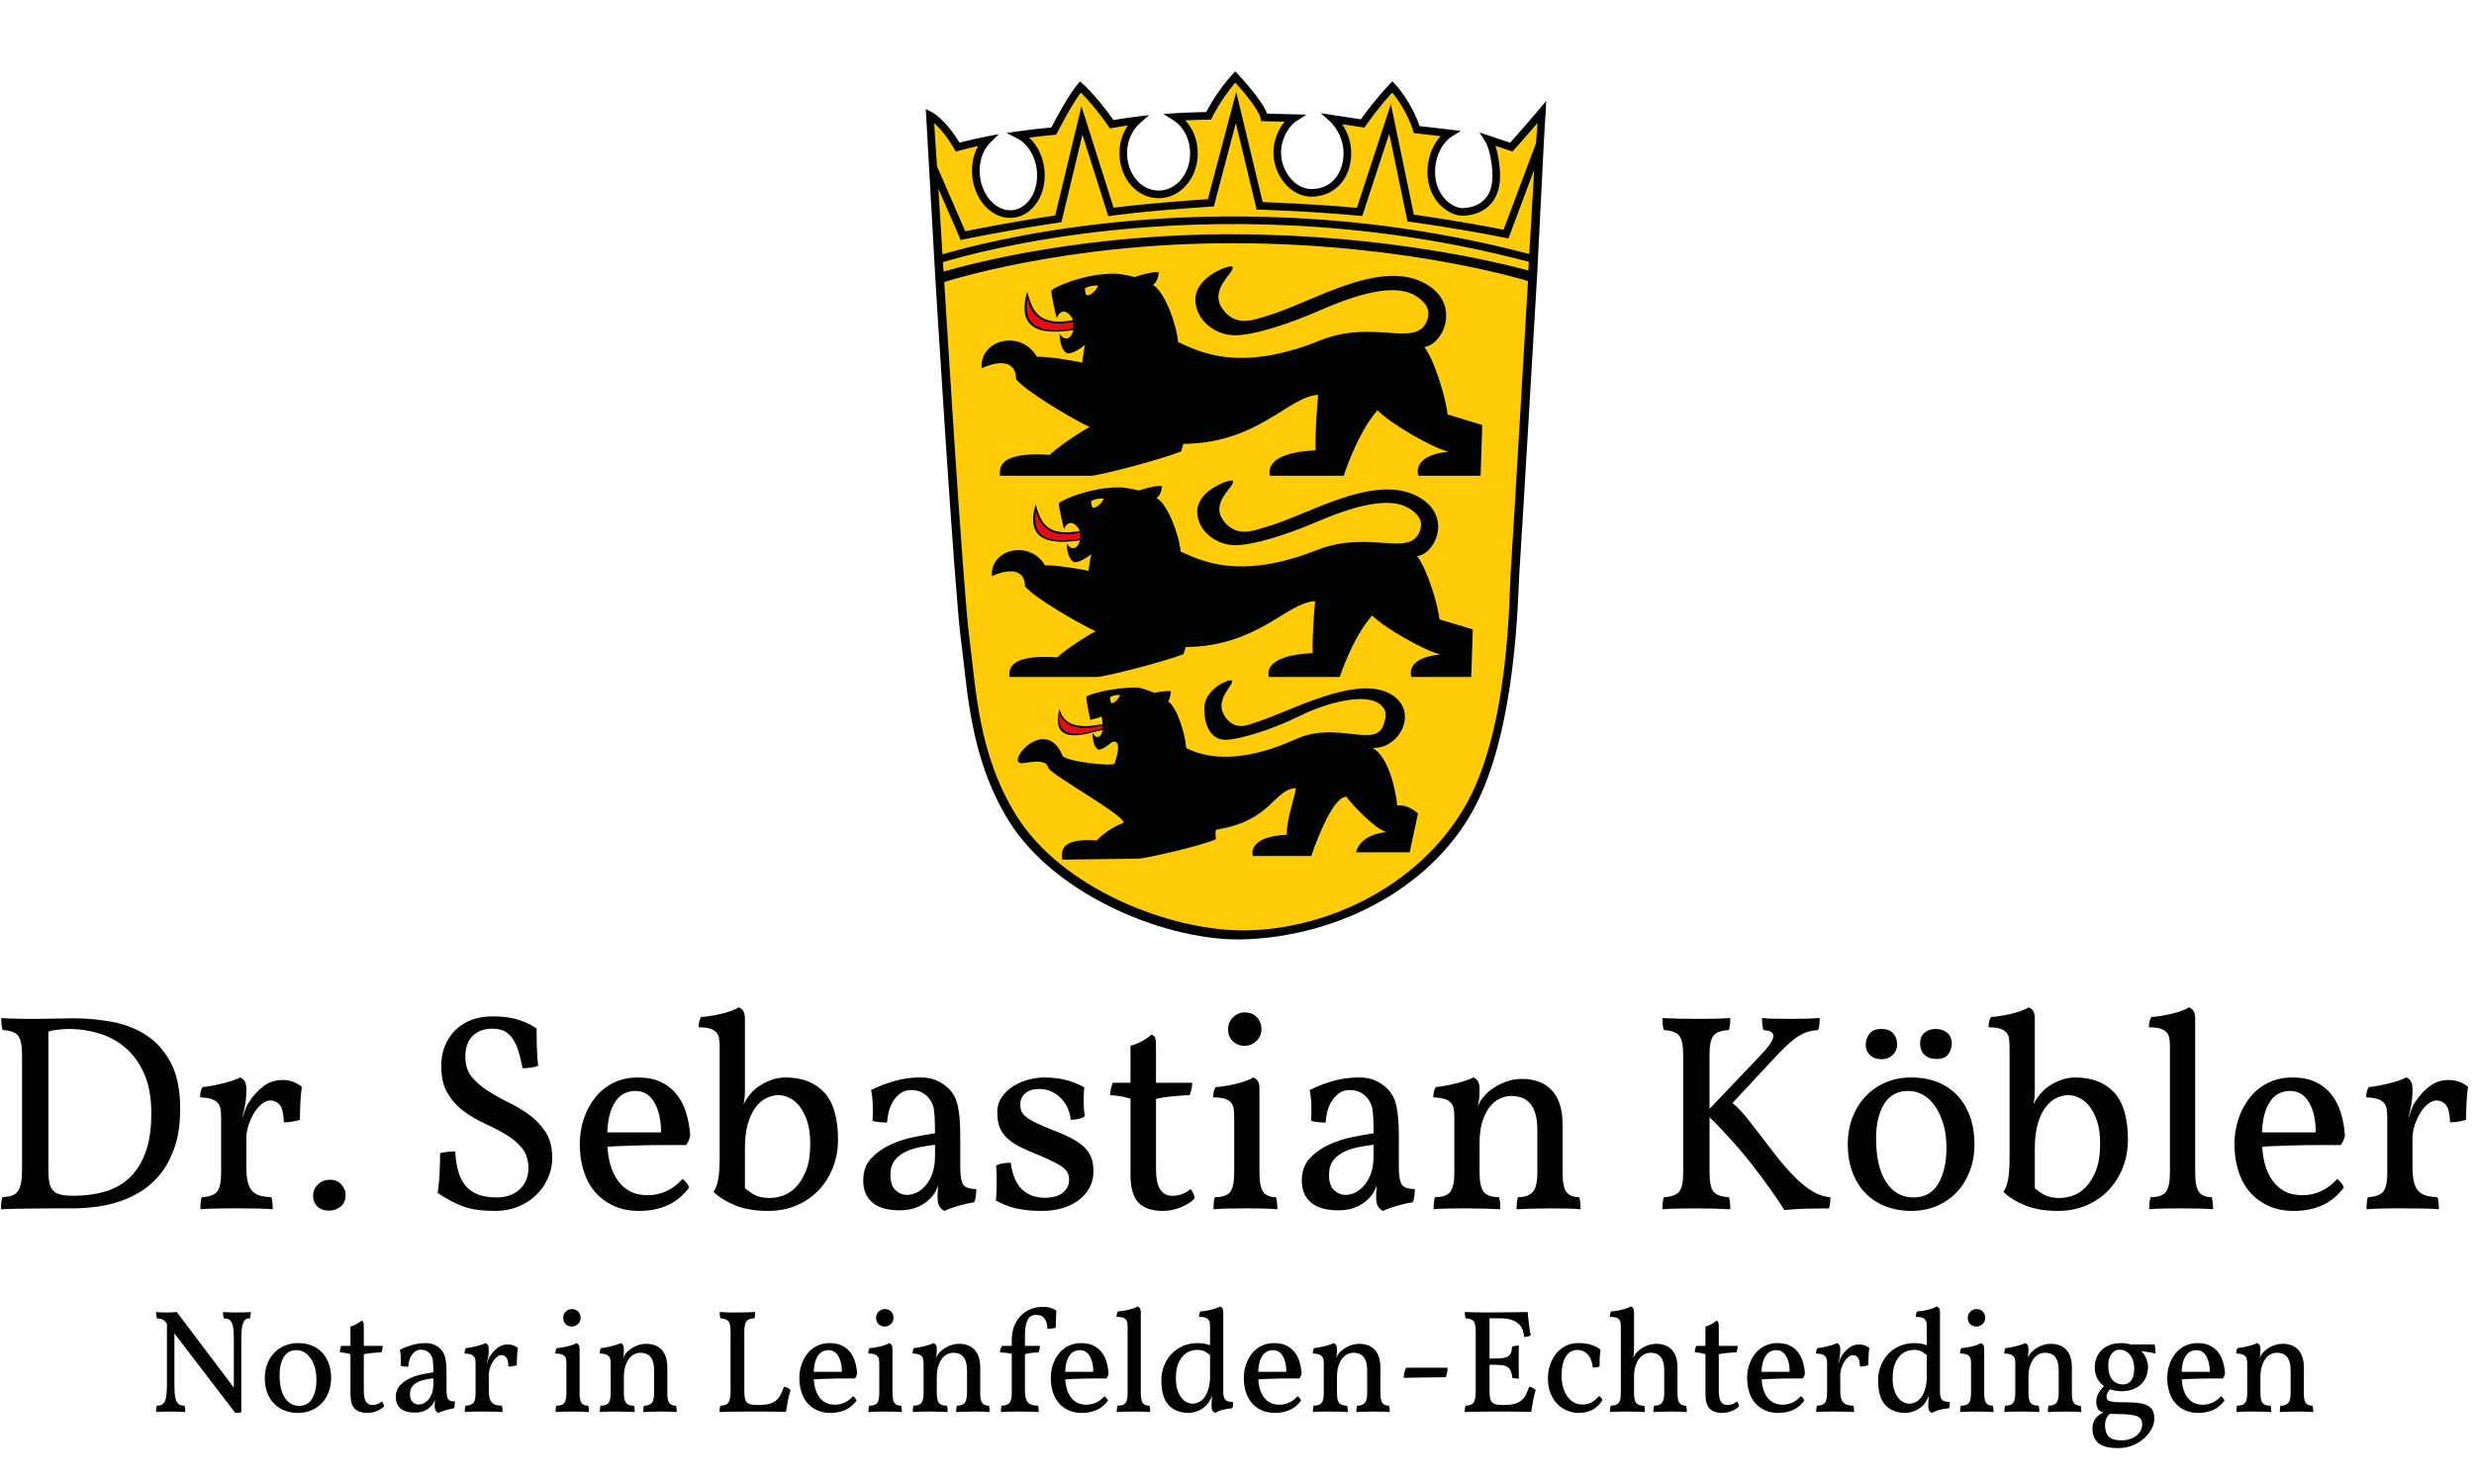
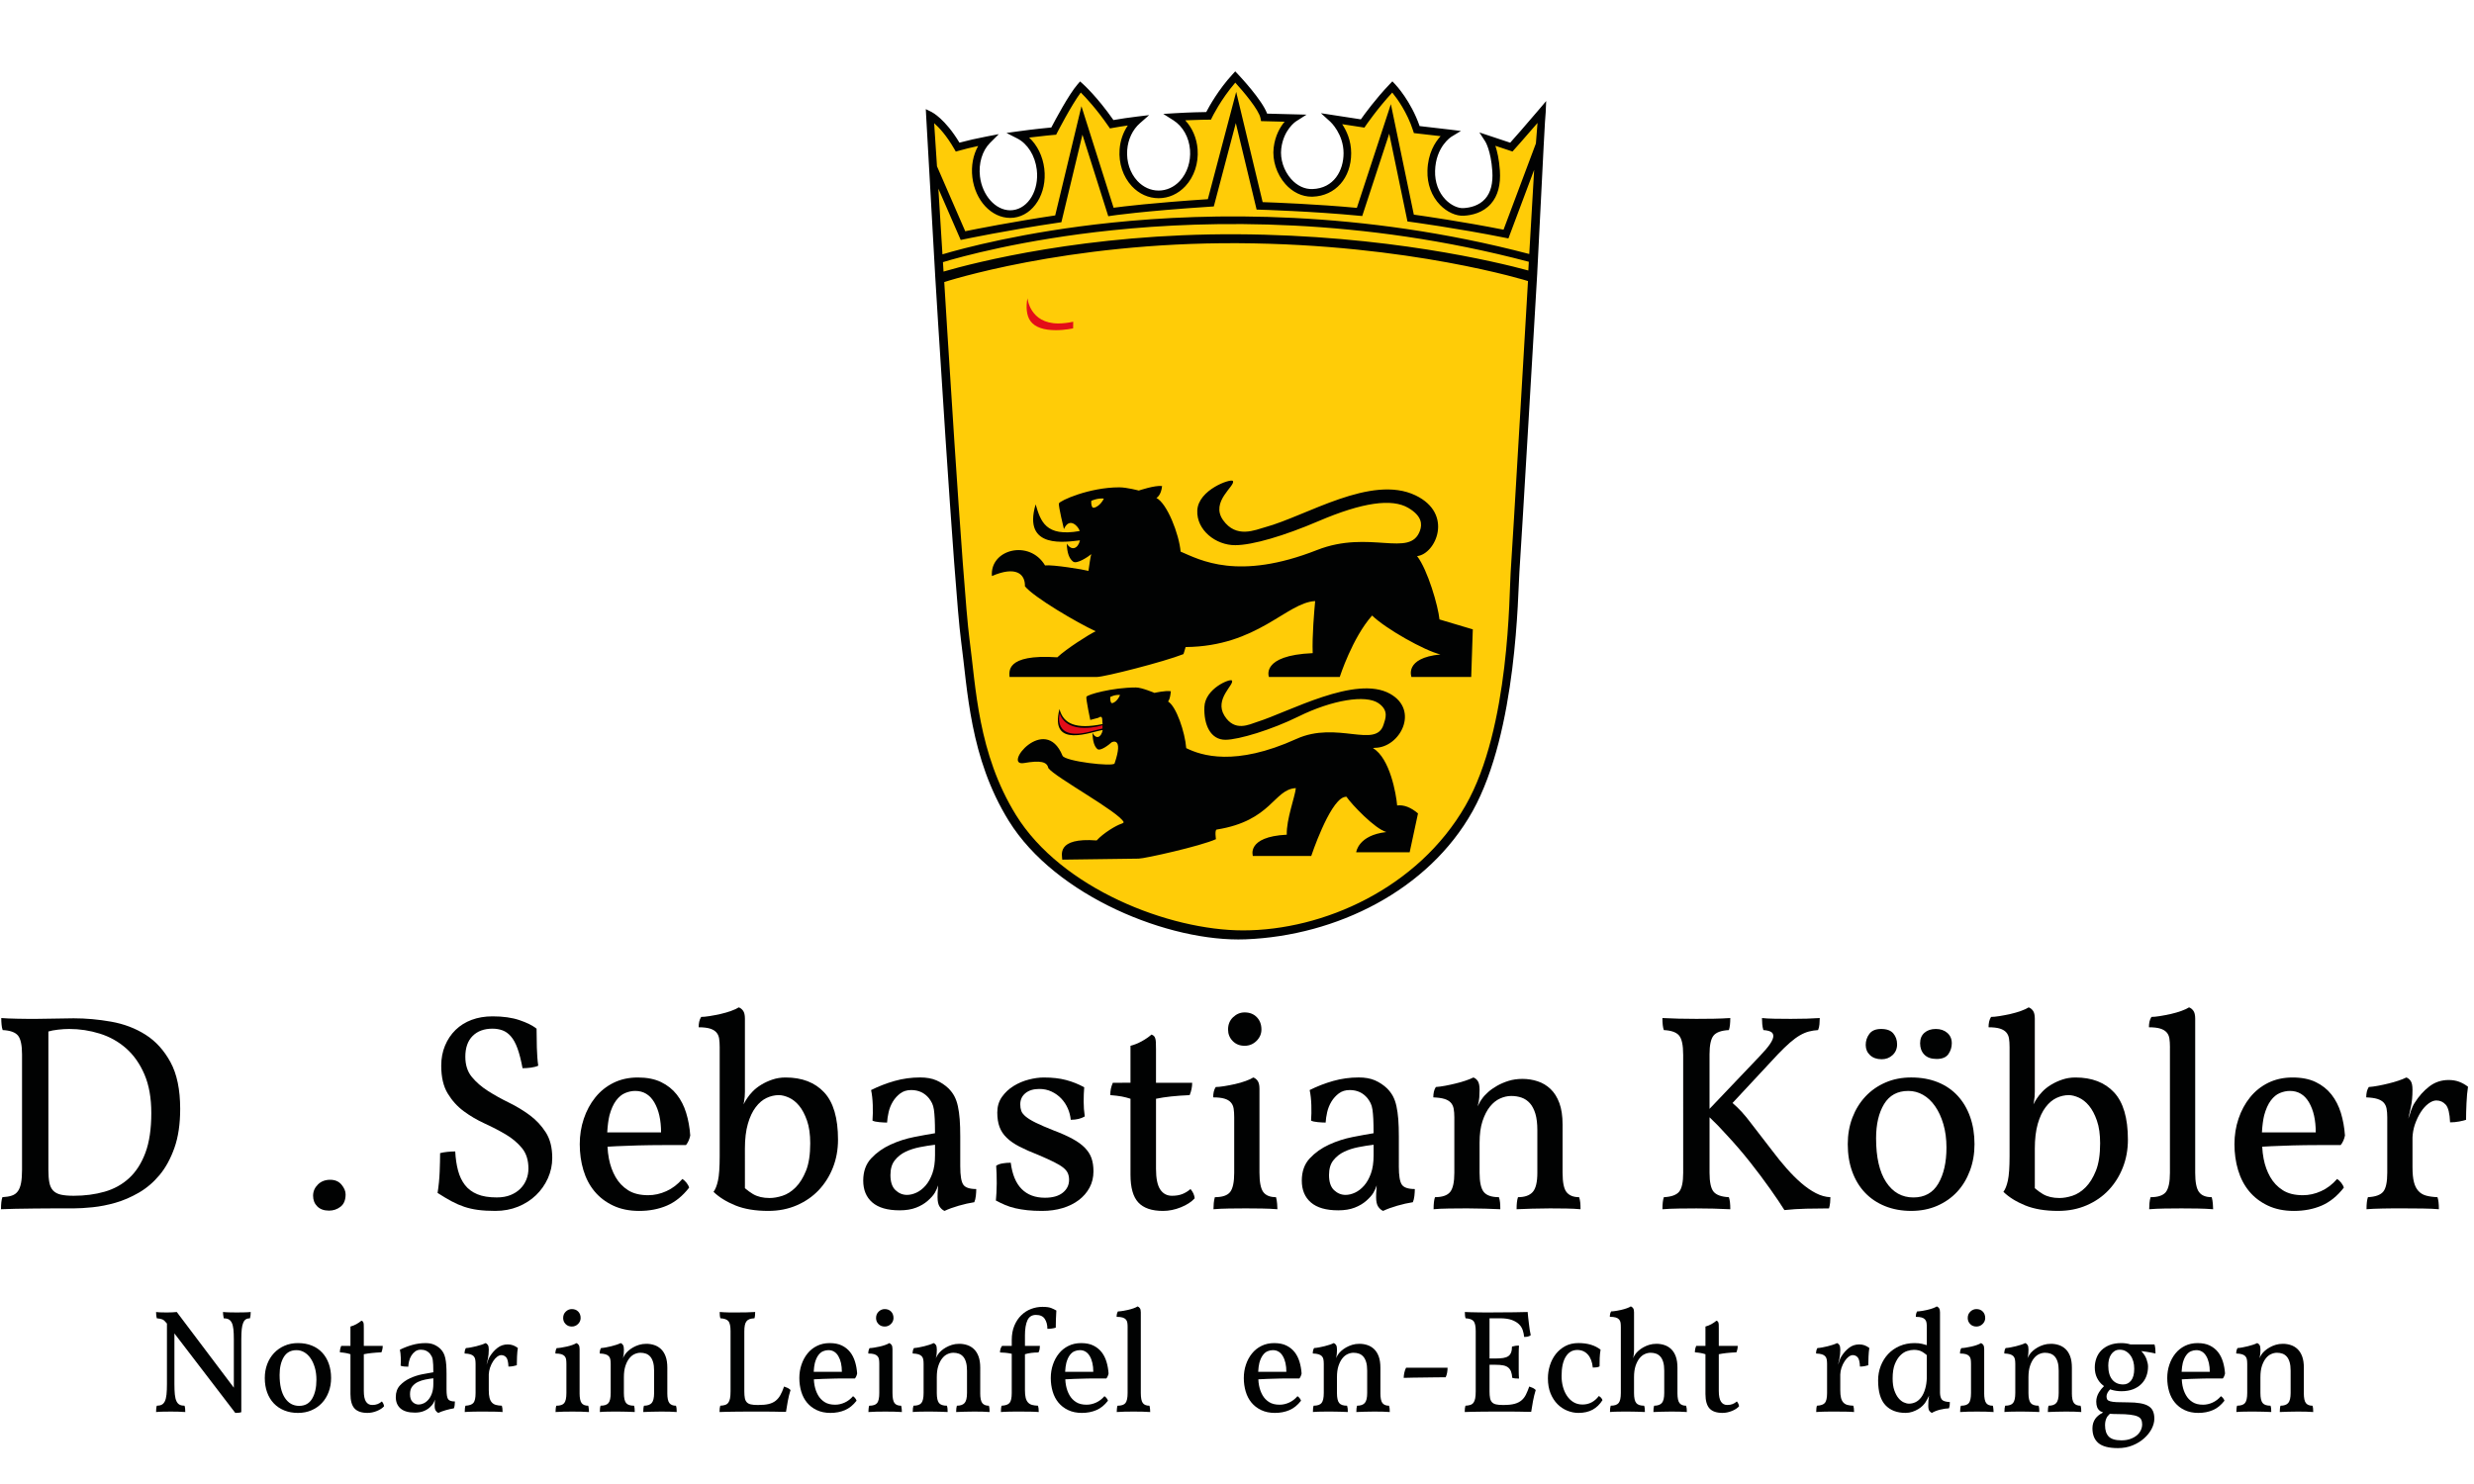
<svg xmlns="http://www.w3.org/2000/svg" version="1.1" id="Ebene_1" x="0px" y="0px" width="250px" height="150px" viewBox="0 0 250 150" enable-background="new 0 0 250 150" xml:space="preserve">
  <g>
    <path fill="#FFCC07" d="M155.801,11.007l-0.434,0.873c-1.315,1.554-2.027,2.568-2.44,3.032l-2.898-1.063l0.587,0.909   c0.006,0.008,0.557,0.883,0.698,2.933c0.083,1.209-0.662,2.351-1.213,2.976c-0.621,0.706-1.893,0.755-2.539,0.792   c-0.563,0.031-1.254-0.299-1.784-0.845c-0.705-0.726-1.076-1.745-1.044-2.869c0.069-2.404,0.985-3.686,1.047-3.725l0.932-0.566   l-1.081-0.135c-0.495-0.062-1.769,0.039-2.438-0.038c-0.868-2.502-2.374-4.099-2.439-4.167l-0.275-0.288l-0.275,0.287   c-1.378,1.442-2.005,2.771-2.383,3.307l-3.622-0.694l0.938,0.85c0.013,0.012,1.014,1.261,1.014,3.183   c0,1.724-1.491,3.724-3.627,3.8c-0.783,0.029-1.538-0.332-2.135-1.003c-0.731-0.825-1.429-2.087-1.303-3.13   c0.228-1.882,0.986-2.896,1.036-2.928l1.045-0.668l-3.168,0.214c-0.504-1.358-2.639-3.641-2.898-3.916l-0.28-0.296l-0.276,0.301   c-1.394,1.521-2.312,3.173-2.614,3.754c-0.474,0.006-0.827-0.279-2.298-0.191l-1.179,0.07l0.998,0.63   c0.95,0.6,0.96,2.137,1.053,3.391c0.087,1.175-0.472,2.178-1.206,2.968c-0.572,0.617-1.323,0.957-2.111,0.957   c-0.789,0-1.539-0.34-2.112-0.957c-0.733-0.79-1.594-1.921-1.507-3.096c0.078-1.055,0.048-2.174,0.773-2.812l0.922-0.811   l-1.219,0.148c-0.824,0.101-0.702,0.266-1.432,0.395c-1.618-2.31-2.902-3.432-2.961-3.484l-0.288-0.257l-0.252,0.292   c-0.88,1.015-2.239,3.575-2.615,4.296c-0.479,0.043-1.1-0.137-2.64,0.075l-1.198,0.166l1.077,0.55   c1.029,0.524,1.143,2.017,1.31,3.407c0.247,2.038-0.823,3.85-2.383,4.038c-0.087,0.01-0.176,0.016-0.264,0.016   c-1.46,0-3.273-1.276-3.501-3.166c-0.156-1.29-0.561-2.405,0.252-3.646l0.878-0.875l-1.217,0.234   c-0.999,0.192-1.247,0.501-2.045,0.716c-1.426-2.37-2.139-3.029-2.194-3.057l-0.581-0.287l0.034,0.647   c0.014,0.12,0.118,2.036,0.288,5.117l-0.004,0.002l0.006,0.014c0.153,2.769,0.36,6.475,0.603,10.665l-0.002,0.001   c0,0,1.916,31.524,2.581,36.483c0.665,4.958,0.855,11.694,4.764,18.009c4.66,7.524,16,12.245,23.577,11.951   c9.085-0.348,18.227-5.045,22.622-12.91c4.469-7.999,4.521-21.848,4.671-23.811c0.146-1.926,1.719-28.799,1.777-29.804   c0-0.001,0-0.001,0-0.001c0.002-0.019,0.002-0.03,0.002-0.03l0,0c0.277-5.344,0.497-9.927,0.646-12.814l0.021-0.052l-0.017-0.005   c0.094-1.8,0.159-2.929,0.192-3.155L155.801,11.007z" />
    <path fill="#010202" d="M156.242,10.213l-0.73,0.862c-1.333,1.576-2.487,2.878-2.906,3.348l-3.111-1.035l0.596,0.921   c0.006,0.009,0.564,0.897,0.708,2.975c0.085,1.227-0.155,2.17-0.714,2.803c-0.631,0.716-1.544,0.911-2.199,0.948   c-0.571,0.033-1.271-0.303-1.81-0.856c-0.715-0.735-1.091-1.77-1.06-2.91c0.07-2.439,1.603-3.419,1.666-3.458l0.944-0.574   l-1.098-0.137c-0.502-0.063-2.396-0.28-3.074-0.357c-0.881-2.539-2.408-4.158-2.475-4.228l-0.278-0.292l-0.279,0.292   c-1.398,1.462-2.523,3.005-2.906,3.548l-4.037-0.621l0.952,0.862c0.014,0.012,1.337,1.232,1.337,3.182   c0,1.749-0.969,3.547-3.135,3.623c-0.794,0.03-1.561-0.335-2.166-1.017c-0.741-0.837-1.123-2.015-0.995-3.072   c0.231-1.909,1.443-2.723,1.494-2.755l1.06-0.677l-3.982-0.103c-0.511-1.377-2.677-3.693-2.939-3.971l-0.284-0.301l-0.279,0.305   c-1.415,1.543-2.346,3.22-2.652,3.808c-0.481,0.006-1.651,0.028-3.144,0.116l-1.195,0.072l1.012,0.639   c0.963,0.608,1.595,1.731,1.689,3.003c0.088,1.192-0.288,2.334-1.031,3.136c-0.582,0.625-1.343,0.97-2.143,0.97   s-1.56-0.345-2.142-0.97c-0.744-0.801-1.119-1.944-1.031-3.136c0.079-1.069,0.546-2.053,1.282-2.699l0.935-0.822l-1.236,0.15   c-0.836,0.102-1.633,0.218-2.373,0.349c-1.64-2.344-3.019-3.588-3.078-3.641l-0.292-0.261l-0.256,0.296   c-0.892,1.029-2.27,3.626-2.651,4.357c-0.486,0.045-1.754,0.169-3.317,0.385l-1.215,0.168l1.092,0.557   c1.044,0.532,1.798,1.738,1.969,3.148c0.249,2.067-0.834,3.905-2.416,4.095c-0.089,0.011-0.179,0.017-0.269,0.017   c-1.481,0-2.823-1.501-3.054-3.419c-0.158-1.309,0.23-2.608,1.014-3.388l0.89-0.889l-1.235,0.237   c-1.013,0.194-1.933,0.403-2.743,0.623c-1.446-2.405-2.754-3.071-2.811-3.099l-0.589-0.291l0.034,0.657   c0.014,0.122,0.121,2.064,0.293,5.188l-0.005,0.002l0.006,0.015c0.156,2.809,0.365,6.568,0.612,10.817c-0.001,0-0.002,0-0.002,0   s1.943,31.974,2.618,37.003c0.675,5.03,0.866,11.863,4.833,18.266c4.726,7.631,16.227,12.264,23.912,11.968   c9.215-0.356,18.488-4.964,22.946-12.941c4.531-8.111,4.585-22.158,4.736-24.149c0.147-1.953,1.743-29.209,1.804-30.229   c0-0.001,0-0.001,0-0.001c0-0.02,0.001-0.03,0.001-0.03h-0.001c0.283-5.42,0.506-10.068,0.657-12.998l0.021-0.052l-0.017-0.006   c0.096-1.825,0.162-2.971,0.194-3.199L156.242,10.213z M96.435,15.062l0.149,0.26l0.289-0.082c0.593-0.167,1.253-0.331,1.973-0.485   c-0.51,0.895-0.727,2.018-0.587,3.174c0.282,2.335,1.924,4.096,3.819,4.096c0.12,0,0.241-0.007,0.361-0.021   c2.004-0.242,3.39-2.464,3.088-4.954c-0.152-1.261-0.715-2.39-1.532-3.145c1.474-0.184,2.502-0.27,2.515-0.271l0.214-0.018   l0.098-0.191c0.015-0.029,1.419-2.765,2.392-4.074c0.505,0.504,1.6,1.671,2.805,3.424l0.142,0.206l0.246-0.045   c0.494-0.09,1.015-0.175,1.56-0.253c-0.473,0.691-0.765,1.53-0.832,2.417c-0.104,1.404,0.347,2.759,1.235,3.717   c0.729,0.784,1.69,1.217,2.706,1.217c1.017,0,1.978-0.433,2.707-1.217c0.889-0.958,1.339-2.313,1.235-3.717   c-0.084-1.137-0.536-2.179-1.251-2.939c1.41-0.064,2.346-0.065,2.357-0.065h0.242l0.105-0.218c0.009-0.019,0.885-1.821,2.356-3.525   c0.853,0.938,2.391,2.766,2.544,3.583l0.057,0.306l2.381,0.061c-0.445,0.532-0.955,1.388-1.105,2.625   c-0.153,1.27,0.3,2.679,1.185,3.676c0.731,0.824,1.674,1.277,2.655,1.277c0.037,0,0.075,0,0.113-0.002   c2.284-0.08,3.88-1.886,3.88-4.393c0-1.286-0.477-2.29-0.909-2.933l2.247,0.345l0.136-0.201c0.013-0.018,1.162-1.702,2.676-3.341   c0.482,0.589,1.505,1.982,2.111,3.859l0.076,0.237l0.246,0.028c0.021,0.002,1.446,0.165,2.454,0.282   c-0.568,0.619-1.28,1.738-1.33,3.485c-0.039,1.35,0.414,2.582,1.276,3.469c0.7,0.719,1.613,1.135,2.406,1.088   c0.803-0.045,1.928-0.292,2.733-1.208c0.699-0.794,1.003-1.926,0.904-3.366c-0.078-1.134-0.274-1.951-0.456-2.494l1.73,0.577   l0.169-0.188c0.013-0.014,1.025-1.14,2.361-2.698c-0.049,0.527-0.103,1.227-0.164,2.073l-3.269,8.716   c-4.159-0.82-8.028-1.377-9.066-1.521l-2.319-11.167l-3.438,10.482c-4.015-0.376-8.363-0.541-9.52-0.58L124.918,9.29l-2.863,10.843   c-5.563,0.369-8.582,0.738-9.525,0.865l-3.249-10.26l-2.652,11.037c-4.299,0.64-8.022,1.38-9.092,1.598l-2.854-6.565   c-0.118-1.857-0.215-3.348-0.286-4.355C94.894,12.887,95.644,13.688,96.435,15.062z M152.65,57.902   c-0.147,1.94-0.051,15.678-4.56,23.528c-4.799,8.359-14.372,12.612-22.473,12.612c-7.481,0-18.355-4.225-22.953-11.663   c-3.857-6.241-4.043-12.901-4.7-17.803c-0.656-4.902-2.546-36.066-2.546-36.066s12.23-4.02,29.664-3.928   c17.434,0.092,29.324,3.826,29.324,3.826S152.797,55.961,152.65,57.902z M124.982,23.679c-15.181-0.08-26.522,2.867-29.637,3.771   c-0.02-0.32-0.04-0.637-0.059-0.953c1.718-0.519,7.987-2.273,17.13-3.225c9.849-1.024,25.109-1.292,42.073,3.188   c-0.016,0.292-0.034,0.584-0.05,0.881C151.288,26.485,140.084,23.758,124.982,23.679z M154.533,25.674   c-17.015-4.467-32.313-4.197-42.198-3.168c-8.905,0.927-15.124,2.616-17.099,3.202c-0.15-2.43-0.29-4.674-0.413-6.641l2.257,5.188   l0.307-0.063c0.044-0.009,4.441-0.932,9.61-1.692l0.258-0.038l2.126-8.849l2.61,8.243l0.326-0.05   c0.03-0.005,3.078-0.466,10.063-0.922l0.277-0.018l2.223-8.425l2.101,8.743l0.295,0.008c0.054,0.002,5.36,0.159,10.071,0.615   l0.307,0.029l2.729-8.324l1.842,8.874l0.272,0.036c0.045,0.007,4.669,0.627,9.608,1.614l0.321,0.064l2.601-6.934   C154.883,19.505,154.715,22.417,154.533,25.674z" />
    <path fill="none" d="M155.809,11.405c0,0-2.121,47.937-3.79,59.209c-1.67,11.273-8.727,22.926-26.372,23.867h-1.2   c-19.274-1.878-24.701-12.594-26.372-23.867c-1.67-11.272-4.105-58.867-4.105-58.867s1.335,0.66,2.799,3.203   c0.947-0.268,1.976-0.498,2.998-0.694c-0.841,0.839-1.304,2.218-1.124,3.708c0.275,2.282,1.955,3.956,3.751,3.739   s3.028-2.243,2.753-4.524c-0.192-1.585-1.061-2.877-2.176-3.445c2.011-0.278,3.51-0.401,3.51-0.401s1.695-3.314,2.697-4.47   c0,0,1.465,1.31,3.161,3.776c0.858-0.157,1.735-0.286,2.594-0.39c-0.779,0.685-1.321,1.736-1.411,2.96   c-0.178,2.396,1.408,4.521,3.557,4.521c2.149,0,3.735-2.125,3.558-4.521c-0.108-1.452-0.849-2.657-1.868-3.3   c1.975-0.118,3.358-0.118,3.358-0.118s1.001-2.081,2.698-3.931c0,0,2.697,2.852,2.928,4.085l3.007,0.077   c0,0-1.412,0.902-1.67,3.033c-0.258,2.13,1.36,4.597,3.558,4.521c2.196-0.078,3.507-1.851,3.507-4.008s-1.465-3.468-1.465-3.468   l3.006,0.462c0,0,1.311-1.926,3.006-3.699c0,0,1.618,1.696,2.468,4.316c0,0,2.697,0.308,3.313,0.386c0,0-1.772,1.079-1.849,3.776   c-0.077,2.698,1.927,4.239,3.275,4.162s3.509-0.778,3.275-4.162c-0.154-2.235-0.771-3.16-0.771-3.16s1.387,0.463,2.313,0.771   C152.724,14.951,154.111,13.41,155.809,11.405z" />
    <path fill="#010202" d="M141.183,81.414c-0.094-1.135-0.727-4.782-2.438-5.79c0.049-0.023,0.115-0.036,0.186-0.036   c2.539-0.013,4.537-3.798,1.526-5.468c-3.466-1.923-10.201,1.834-13.428,2.851c-0.788,0.25-2.266,1.048-3.305-0.639   c-1.035-1.685,1.027-3.132,0.766-3.546c-0.149-0.231-2.711,0.785-2.786,2.676c-0.07,1.773,0.607,3.321,2.137,3.313   c1.356-0.01,4.662-1.016,7.375-2.354c3.437-1.693,6.796-2.216,8.073-1.349c1.093,0.744,0.702,1.588,0.526,2.158   c-0.771,2.491-4.709-0.406-8.815,1.46c-6.197,2.81-9.605,1.684-11.131,0.928c-0.125-1.599-0.998-4.216-1.837-4.714   c0,0,0.207-0.168,0.282-1.036c-0.564-0.09-1.652,0.168-1.652,0.168s-1.286-0.548-1.875-0.548c-2.368,0-4.96,0.722-5.008,0.954   c-0.049,0.235,0.393,2.328,0.393,2.328l0.805-0.214c0.523-0.34,0.366,0.252,0.443,0.632c-2.691,0.548-3.965-0.011-4.359-1.521   c-1.062,4.128,3.359,2.237,4.369,2.122c-0.148,0.754-0.663,0.987-1.032,0.289c0.022,0.873,0.194,1.369,0.489,1.63   c0.296,0.258,1.184-0.438,1.432-0.668c0.015-0.032,1.258-0.643,0.308,2.126c-0.122,0.357-5.023-0.207-5.26-0.783   c-1.77-4.317-6.153,1.136-3.876,0.741c1.625-0.282,2.313-0.142,2.442,0.508c0.642,0.916,7.201,4.463,7.62,5.479   c-0.036,0.063-0.108,0.111-0.217,0.145c-0.548,0.171-1.827,0.938-2.518,1.694c-4.143-0.32-3.476,1.534-3.476,1.941l7.724-0.104   c0.594,0,6.279-1.267,7.808-1.967c0,0-0.146-0.937,0.079-0.971c5.569-0.888,5.749-4.072,7.993-4.188   c-0.074,0.842-0.968,3.17-0.916,4.707c-4.118,0.206-3.425,2.153-3.425,2.153h5.897c0,0,1.782-5.358,3.265-5.933   c0.101-0.038,0.196-0.057,0.293-0.057c0.509,0.757,2.869,3.246,4.035,3.569c-2.859,0.319-3.05,2.042-3.05,2.042h5.404l0.842-3.925   C142.559,81.6,141.857,81.331,141.183,81.414z M112.318,71.058c-0.096-0.055-0.148-0.378-0.122-0.609c0,0,0.47-0.26,0.987-0.204   C112.939,70.854,112.453,71.135,112.318,71.058z" />
    <path fill="#E30D18" d="M111.406,73.31c0,0-3.507,1.101-4.326-1.187c0,0-0.783,2.921,3.28,1.772   c0.241-0.073,1.046-0.258,1.046-0.258S111.406,73.557,111.406,73.31z" />
    <path fill="#010202" d="M145.461,62.612c-0.129-1.333-1.184-5.004-2.262-6.402c1.875-0.195,3.725-4.276-0.159-6.139   c-4.475-2.146-11.024,2.08-15.193,3.216c-1.012,0.278-2.922,1.17-4.254-0.714c-1.336-1.881,1.322-3.5,0.985-3.962   c-0.188-0.258-3.497,0.878-3.591,2.99c-0.088,1.982,1.873,3.518,3.845,3.505c1.748-0.008,4.927-0.94,8.417-2.436   c4.434-1.896,7.409-2.307,9.062-1.333c1.404,0.83,1.404,1.665,1.176,2.307c-0.995,2.78-5.092-0.135-10.397,1.95   c-7.984,3.142-11.819,1.005-13.788,0.162c-0.159-1.786-1.366-4.87-2.447-5.426c0,0,0.478-0.227,0.574-1.203   c-0.73-0.097-2.354,0.458-2.354,0.458s-1.208-0.326-1.972-0.326c-3.051,0-6.038,1.363-6.1,1.628   c-0.064,0.256,0.507,2.594,0.507,2.594c0.57-1.299,1.497-0.226,1.593,0.194c-3.465,0.62-3.946-1.005-4.451-2.694   c-1.37,4.613,3.175,3.769,4.477,3.637c-0.187,0.845-0.856,1.105-1.33,0.324c0.028,0.976,0.253,1.526,0.634,1.821   c0.381,0.293,1.526-0.488,1.844-0.749c-0.095,0.26-0.192,1.073-0.287,1.69c-0.446-0.131-3.623-0.648-4.388-0.552   c-1.586-2.661-5.591-1.624-5.368,1.072c2.416-1.041,3.369-0.227,3.336,1.038c0.891,1.105,5.309,3.705,7.15,4.545   c-0.696,0.326-2.985,1.791-3.877,2.633c-5.341-0.358-4.83,1.528-4.83,1.985h8.835c0.762,0,6.769-1.528,8.741-2.309   c0,0,0.153-0.455,0.217-0.713c7.282-0.063,10.203-4.513,13.092-4.646c-0.09,0.943-0.316,3.539-0.25,5.262   c-5.307,0.225-4.42,2.407-4.42,2.407h7.154c0,0,1.271-3.968,3.27-6.209c1.373,1.337,5.28,3.543,6.901,3.933   c-3.687,0.356-2.925,2.276-2.925,2.276h6.038l0.161-4.81C148.827,63.617,145.486,62.612,145.461,62.612z M110.434,51.308   c-0.126-0.068-0.19-0.42-0.158-0.686c0,0,0.604-0.291,1.271-0.228C111.226,51.08,110.602,51.396,110.434,51.308z" />
-     <path fill="#E30D18" d="M107.697,54.012c0.426-0.002,0.925-0.055,1.427-0.164c0,0,0.005,0.338,0,0.628   c-0.007,0.001-0.795,0.153-1.688,0.153c-1.175,0-1.989-0.263-2.438-0.821c-0.364-0.45-0.467-1.41-0.312-2.194   C104.686,51.615,105.006,54.028,107.697,54.012z" />
    <g>
-       <path fill="#010202" d="M146.278,41.89c-0.136-1.42-1.232-5.333-2.354-6.824c1.952-0.208,3.878-4.557-0.167-6.543    c-4.657-2.288-11.476,2.216-15.814,3.43c-1.054,0.294-3.044,1.245-4.431-0.764c-1.391-2.003,1.376-3.73,1.025-4.222    c-0.196-0.275-3.64,0.935-3.737,3.186c-0.092,2.114,1.951,3.751,4.003,3.738c1.818-0.009,5.129-1.004,8.763-2.597    c4.614-2.022,7.712-2.458,9.433-1.421c1.462,0.885,1.462,1.775,1.225,2.459c-1.036,2.964-5.301-0.144-10.824,2.079    c-8.312,3.348-12.303,1.07-14.354,0.172c-0.165-1.904-1.422-5.19-2.547-5.783c0,0,0.497-0.243,0.597-1.283    c-0.76-0.103-2.45,0.487-2.45,0.487s-1.257-0.347-2.053-0.347c-3.176,0-6.285,1.453-6.35,1.735    c-0.067,0.273,0.528,2.765,0.528,2.765c0.593-1.383,1.558-0.24,1.658,0.208c-3.607,0.66-4.108-1.071-4.634-2.873    c-1.426,4.918,3.306,4.018,4.662,3.878c-0.195,0.9-0.892,1.178-1.385,0.345c0.03,1.04,0.264,1.626,0.66,1.94    c0.397,0.313,1.589-0.52,1.92-0.798c-0.099,0.278-0.201,1.144-0.299,1.801c-0.464-0.139-3.771-0.69-4.567-0.587    c-1.651-2.836-5.821-1.73-5.589,1.144c2.515-1.111,3.507-0.243,3.473,1.106c0.927,1.177,5.526,3.948,7.443,4.845    c-0.725,0.347-3.107,1.908-4.037,2.806c-5.559-0.383-5.026,1.628-5.026,2.115h9.196c0.794,0,7.047-1.628,9.1-2.46    c0,0,0.16-0.485,0.227-0.761c7.581-0.068,10.622-4.811,13.628-4.953c-0.094,1.006-0.329,3.772-0.261,5.608    c-5.523,0.24-4.6,2.565-4.6,2.565h7.446c0,0,1.324-4.229,3.404-6.617c1.428,1.424,5.496,3.776,7.184,4.191    c-3.838,0.38-3.045,2.426-3.045,2.426h6.286l0.167-5.127C149.782,42.96,146.305,41.89,146.278,41.89z M109.816,29.841    c-0.132-0.072-0.198-0.448-0.165-0.73c0,0,0.628-0.311,1.324-0.243C110.641,29.599,109.991,29.936,109.816,29.841z" />
-     </g>
+       </g>
    <path fill="#E30D18" d="M106.955,32.694c0.443-0.001,0.97-0.059,1.494-0.174c0,0-0.008,0.641-0.008,0.668   c-0.008,0.002-0.816,0.185-1.745,0.185c-1.224,0-2.092-0.293-2.55-0.896c-0.441-0.581-0.482-1.503-0.321-2.339   C103.824,30.14,104.058,32.705,106.955,32.694z" />
  </g>
  <g>
    <path fill="#010202" d="M0.128,102.901c0.188,0.02,0.43,0.031,0.722,0.043c0.293,0.009,0.6,0.018,0.922,0.027   c0.321,0.009,0.651,0.014,0.992,0.014h0.963c0.624,0,1.247-0.009,1.871-0.028c0.623-0.018,1.237-0.029,1.842-0.029   c1.247,0,2.512,0.114,3.796,0.341c1.285,0.228,2.442,0.666,3.472,1.318c1.029,0.652,1.87,1.578,2.521,2.776   c0.652,1.199,0.978,2.773,0.978,4.719c0,1.531-0.194,2.844-0.581,3.938c-0.388,1.096-0.888,2.012-1.502,2.748   c-0.614,0.737-1.313,1.333-2.097,1.786c-0.784,0.454-1.573,0.793-2.366,1.02c-0.793,0.227-1.563,0.377-2.31,0.453   c-0.746,0.076-1.384,0.113-1.912,0.113H5.598c-0.699,0-1.394,0.005-2.083,0.014c-0.69,0.009-1.342,0.021-1.956,0.028   c-0.614,0.01-1.1,0.024-1.459,0.044c0-0.548,0.047-0.953,0.142-1.218c0.378-0.019,0.694-0.071,0.95-0.158   c0.254-0.083,0.458-0.23,0.609-0.438c0.151-0.208,0.259-0.487,0.325-0.836c0.066-0.351,0.1-0.799,0.1-1.348v-11.646   c0-0.943-0.138-1.581-0.411-1.913c-0.274-0.33-0.789-0.514-1.544-0.552c-0.057-0.15-0.095-0.335-0.113-0.553   C0.138,103.351,0.128,103.128,0.128,102.901z M4.889,118.229c0,0.53,0.033,0.965,0.1,1.305c0.065,0.339,0.193,0.608,0.383,0.809   c0.188,0.196,0.448,0.335,0.779,0.41c0.33,0.074,0.76,0.113,1.29,0.113c1.133,0,2.177-0.137,3.131-0.411   c0.954-0.273,1.78-0.731,2.479-1.374c0.699-0.643,1.246-1.498,1.644-2.564c0.396-1.066,0.595-2.404,0.595-4.01   c0-1.53-0.231-2.833-0.694-3.91c-0.463-1.077-1.082-1.954-1.856-2.637c-0.775-0.679-1.663-1.176-2.664-1.486   c-1.001-0.312-2.031-0.468-3.088-0.468c-0.34,0-0.713,0.023-1.12,0.07s-0.731,0.109-0.978,0.185V118.229z" />
-     <path fill="#010202" d="M25.121,113.696c-0.132,0.416-0.208,0.841-0.227,1.276v3.004c0,0.623,0.046,1.124,0.142,1.501   c0.094,0.377,0.245,0.679,0.453,0.906c0.208,0.226,0.468,0.384,0.779,0.467c0.312,0.087,0.694,0.14,1.147,0.158   c0.094,0.265,0.142,0.67,0.142,1.218c-0.434-0.039-0.973-0.063-1.615-0.072c-0.643-0.009-1.294-0.014-1.955-0.014h-1.049   c-0.359,0-0.708,0.005-1.048,0.014s-0.652,0.021-0.935,0.028c-0.284,0.01-0.52,0.024-0.708,0.044c0-0.548,0.046-0.953,0.142-1.218   c0.755-0.038,1.27-0.224,1.544-0.554c0.273-0.331,0.411-0.969,0.411-1.913v-5.611c0-0.34-0.024-0.631-0.071-0.878   c-0.047-0.246-0.147-0.447-0.298-0.608c-0.151-0.162-0.364-0.284-0.637-0.369c-0.274-0.084-0.647-0.136-1.12-0.155   c0-0.208,0.019-0.396,0.057-0.567c0.037-0.17,0.104-0.33,0.198-0.48c0.283-0.02,0.6-0.062,0.949-0.128   c0.35-0.066,0.699-0.141,1.049-0.228c0.349-0.083,0.68-0.178,0.992-0.283c0.312-0.104,0.581-0.212,0.807-0.324   c0.171,0.057,0.317,0.174,0.439,0.353c0.124,0.18,0.185,0.478,0.185,0.893c0,0.662-0.057,1.247-0.17,1.758l-0.254,1.161   c0.113-0.283,0.198-0.538,0.254-0.766c0.113-0.34,0.246-0.623,0.397-0.849c0.415-0.661,0.907-1.209,1.473-1.644   c0.567-0.435,1.219-0.652,1.955-0.652c0.378,0,0.723,0.058,1.035,0.17c0.311,0.112,0.618,0.283,0.92,0.51   c-0.076,0.474-0.127,1.025-0.156,1.657c-0.028,0.635-0.042,1.195-0.042,1.687c-0.169,0.057-0.401,0.114-0.694,0.169   c-0.292,0.058-0.6,0.087-0.921,0.087c-0.038-0.907-0.184-1.502-0.438-1.786c-0.255-0.283-0.572-0.426-0.95-0.426   c-0.246,0-0.509,0.104-0.793,0.312c-0.284,0.21-0.543,0.497-0.779,0.865C25.494,112.776,25.291,113.206,25.121,113.696z" />
    <path fill="#010202" d="M33.366,119.25c0.491,0,0.874,0.166,1.147,0.496c0.274,0.332,0.411,0.656,0.411,0.979   c0,0.566-0.169,0.982-0.509,1.246c-0.34,0.264-0.728,0.397-1.162,0.397c-0.51,0-0.907-0.142-1.19-0.426   c-0.284-0.283-0.425-0.643-0.425-1.076c0-0.435,0.16-0.812,0.482-1.134C32.44,119.412,32.856,119.25,33.366,119.25z" />
    <path fill="#010202" d="M49.772,102.73c1.058,0,1.964,0.127,2.72,0.383c0.755,0.256,1.332,0.543,1.729,0.863   c0,0.55,0.009,1.182,0.028,1.9c0.019,0.718,0.066,1.331,0.142,1.842c-0.208,0.095-0.458,0.16-0.751,0.197   c-0.293,0.039-0.571,0.058-0.836,0.058c-0.152-0.813-0.321-1.479-0.51-1.997c-0.188-0.521-0.411-0.928-0.666-1.219   c-0.255-0.294-0.538-0.497-0.851-0.611c-0.312-0.112-0.647-0.17-1.005-0.17c-0.851,0-1.521,0.246-2.012,0.738   c-0.491,0.491-0.737,1.19-0.737,2.098c0,0.83,0.218,1.51,0.652,2.038c0.434,0.53,0.978,1.002,1.629,1.418   c0.652,0.415,1.356,0.807,2.111,1.176c0.755,0.368,1.459,0.792,2.111,1.274c0.651,0.482,1.194,1.063,1.629,1.743   c0.434,0.68,0.651,1.539,0.651,2.579c0,0.718-0.146,1.401-0.438,2.055c-0.294,0.65-0.695,1.224-1.205,1.713   c-0.51,0.491-1.114,0.878-1.813,1.162c-0.699,0.283-1.463,0.426-2.295,0.426c-0.662,0-1.243-0.033-1.743-0.099   c-0.5-0.067-0.963-0.171-1.388-0.313c-0.426-0.142-0.851-0.326-1.275-0.553c-0.426-0.227-0.902-0.511-1.431-0.851   c0.113-0.716,0.184-1.435,0.212-2.152c0.028-0.718,0.043-1.343,0.043-1.871c0.208-0.057,0.453-0.1,0.736-0.128   c0.284-0.026,0.548-0.043,0.793-0.043c0.038,0.718,0.132,1.36,0.284,1.928c0.151,0.567,0.382,1.054,0.694,1.46   s0.727,0.718,1.248,0.935c0.519,0.217,1.175,0.325,1.968,0.325c0.529,0,0.992-0.079,1.39-0.239c0.396-0.161,0.726-0.374,0.991-0.64   c0.265-0.264,0.468-0.569,0.609-0.92c0.143-0.349,0.213-0.724,0.213-1.119c0-0.85-0.217-1.539-0.652-2.068   c-0.435-0.528-0.978-0.987-1.629-1.375c-0.652-0.386-1.361-0.755-2.125-1.104s-1.474-0.765-2.125-1.246   c-0.652-0.482-1.195-1.082-1.629-1.8c-0.435-0.719-0.652-1.652-0.652-2.805c0-0.737,0.127-1.412,0.383-2.026   c0.254-0.615,0.609-1.143,1.063-1.588c0.454-0.442,0.996-0.783,1.629-1.019C48.294,102.85,48.998,102.73,49.772,102.73z" />
    <path fill="#010202" d="M63.203,115.822c-0.623,0.019-1.228,0.047-1.813,0.085c0.018,0.415,0.066,0.821,0.142,1.218   c0.132,0.681,0.354,1.294,0.666,1.842c0.311,0.548,0.732,0.993,1.26,1.333c0.529,0.339,1.209,0.509,2.04,0.509   c0.624,0,1.237-0.136,1.842-0.411c0.605-0.273,1.144-0.684,1.616-1.231c0.15,0.094,0.292,0.227,0.425,0.396   c0.132,0.171,0.217,0.331,0.255,0.482c-0.662,0.851-1.408,1.454-2.239,1.813c-0.832,0.358-1.767,0.539-2.806,0.539   c-1.001,0-1.879-0.181-2.635-0.539c-0.756-0.359-1.384-0.84-1.884-1.444c-0.501-0.604-0.874-1.317-1.12-2.141   c-0.246-0.82-0.368-1.694-0.368-2.62c0-0.908,0.137-1.768,0.411-2.579c0.274-0.813,0.661-1.531,1.163-2.153   c0.5-0.623,1.114-1.115,1.842-1.475c0.726-0.357,1.544-0.536,2.45-0.536c0.925,0,1.71,0.154,2.353,0.466   c0.642,0.312,1.171,0.733,1.586,1.261c0.416,0.529,0.732,1.147,0.949,1.856s0.354,1.469,0.411,2.281   c-0.076,0.378-0.217,0.7-0.425,0.963h-1.445c-0.643,0-1.365,0.005-2.167,0.015C64.908,115.761,64.072,115.785,63.203,115.822z    M61.588,112.733c-0.113,0.473-0.189,1.049-0.227,1.729h5.44c0-1.248-0.227-2.256-0.68-3.032c-0.453-0.774-1.096-1.161-1.927-1.161   c-0.34,0-0.68,0.071-1.021,0.213c-0.34,0.141-0.647,0.396-0.921,0.765C61.98,111.613,61.758,112.11,61.588,112.733z" />
    <path fill="#010202" d="M77.627,122.396c-1.304,0-2.409-0.186-3.315-0.553c-0.907-0.369-1.644-0.826-2.21-1.375   c0.188-0.244,0.34-0.627,0.453-1.147c0.113-0.52,0.17-1.336,0.17-2.451v-11.022c0-0.341-0.02-0.633-0.057-0.878   c-0.038-0.246-0.132-0.453-0.284-0.624c-0.151-0.17-0.369-0.297-0.651-0.383c-0.284-0.085-0.662-0.128-1.133-0.128   c0-0.207,0.018-0.396,0.056-0.566c0.038-0.17,0.104-0.329,0.198-0.481c0.208,0,0.491-0.028,0.85-0.084   c0.359-0.058,0.727-0.129,1.105-0.212c0.378-0.087,0.737-0.189,1.077-0.313s0.595-0.241,0.765-0.355   c0.17,0.057,0.317,0.171,0.44,0.341c0.123,0.169,0.184,0.435,0.184,0.793v7.396c0,0.341-0.028,0.672-0.085,0.993   c-0.019,0.075-0.038,0.169-0.057,0.283c0.151-0.283,0.273-0.491,0.369-0.623c0.132-0.208,0.316-0.437,0.552-0.681   c0.236-0.245,0.525-0.473,0.865-0.68c0.34-0.209,0.718-0.384,1.133-0.524c0.415-0.142,0.86-0.212,1.332-0.212   c1.662,0,2.961,0.5,3.896,1.501c0.936,1.001,1.403,2.597,1.403,4.787c0,1.002-0.169,1.938-0.51,2.808   c-0.34,0.868-0.818,1.627-1.431,2.28c-0.615,0.652-1.356,1.166-2.225,1.543C79.647,122.207,78.685,122.396,77.627,122.396z    M75.274,120.102c0.265,0.225,0.539,0.425,0.822,0.595c0.454,0.265,1.01,0.396,1.672,0.396c0.396,0,0.832-0.074,1.304-0.226   c0.471-0.151,0.916-0.435,1.331-0.851c0.415-0.414,0.765-0.979,1.049-1.686c0.283-0.708,0.424-1.63,0.424-2.763   c0-0.906-0.108-1.672-0.325-2.295c-0.217-0.624-0.482-1.124-0.793-1.503c-0.312-0.377-0.656-0.651-1.034-0.822   c-0.378-0.169-0.718-0.254-1.021-0.254c-0.416,0-0.826,0.095-1.232,0.283c-0.406,0.188-0.775,0.501-1.105,0.936   c-0.331,0.435-0.595,0.995-0.793,1.685c-0.199,0.691-0.298,1.526-0.298,2.509V120.102z" />
    <path fill="#010202" d="M97.036,117.919c0,0.906,0.1,1.511,0.298,1.813c0.198,0.303,0.638,0.453,1.317,0.453   c0,0.208-0.013,0.439-0.042,0.694s-0.081,0.468-0.156,0.638c-0.492,0.075-1.016,0.194-1.573,0.354   c-0.557,0.16-1.034,0.335-1.431,0.524c-0.188-0.075-0.354-0.219-0.496-0.426c-0.141-0.208-0.212-0.527-0.212-0.962   c0-0.284,0.009-0.521,0.028-0.709c0.018-0.189,0.028-0.351,0.028-0.481c-0.076,0.243-0.184,0.49-0.326,0.736   c-0.141,0.245-0.382,0.519-0.723,0.82c-0.321,0.284-0.713,0.517-1.176,0.694c-0.463,0.18-1.016,0.271-1.658,0.271   c-1.228,0-2.149-0.265-2.763-0.795c-0.614-0.527-0.921-1.265-0.921-2.209c0-0.925,0.269-1.677,0.808-2.254   c0.538-0.575,1.19-1.037,1.956-1.387c0.764-0.351,1.558-0.604,2.379-0.766c0.822-0.162,1.526-0.288,2.111-0.383   c0-0.586-0.01-1.067-0.029-1.445c-0.019-0.378-0.047-0.694-0.084-0.948c-0.039-0.256-0.1-0.469-0.184-0.639   c-0.085-0.169-0.185-0.33-0.297-0.48c-0.455-0.567-1.059-0.852-1.814-0.852c-0.434,0-0.803,0.114-1.104,0.341   c-0.303,0.227-0.553,0.506-0.751,0.835c-0.198,0.331-0.34,0.685-0.425,1.063c-0.085,0.378-0.137,0.727-0.156,1.048   c-0.208,0-0.468-0.015-0.78-0.043c-0.311-0.028-0.543-0.078-0.694-0.154c0.037-0.473,0.046-0.997,0.028-1.572   c-0.019-0.577-0.076-1.083-0.17-1.518c0.755-0.378,1.549-0.685,2.38-0.921c0.831-0.235,1.69-0.353,2.578-0.353   c0.642,0,1.19,0.098,1.644,0.295c0.454,0.2,0.86,0.47,1.219,0.81c0.245,0.245,0.444,0.51,0.595,0.792   c0.15,0.283,0.269,0.619,0.354,1.007c0.084,0.388,0.146,0.827,0.184,1.318c0.037,0.489,0.056,1.077,0.056,1.756V117.919z    M94.486,115.709c-0.491,0.057-1.001,0.137-1.53,0.242c-0.529,0.103-1.011,0.258-1.446,0.465c-0.434,0.209-0.798,0.496-1.091,0.866   c-0.292,0.367-0.439,0.864-0.439,1.486c0,0.698,0.17,1.21,0.51,1.531c0.34,0.32,0.727,0.479,1.163,0.479   c0.301,0,0.618-0.073,0.949-0.225c0.33-0.152,0.637-0.388,0.92-0.708c0.284-0.322,0.514-0.732,0.694-1.233   c0.179-0.501,0.269-1.108,0.269-1.827V115.709z" />
    <path fill="#010202" d="M109.561,109.898c-0.038,0.454-0.056,0.936-0.056,1.447c0,0.509,0.037,1.01,0.113,1.502   c-0.378,0.226-0.851,0.339-1.417,0.339c-0.038-0.396-0.137-0.779-0.298-1.147c-0.16-0.368-0.377-0.699-0.652-0.992   c-0.274-0.292-0.6-0.527-0.978-0.707c-0.377-0.181-0.793-0.27-1.247-0.27c-0.586,0-1.053,0.141-1.403,0.424   c-0.35,0.284-0.524,0.663-0.524,1.135c0,0.245,0.033,0.463,0.1,0.651c0.065,0.19,0.217,0.383,0.453,0.581   c0.236,0.198,0.576,0.405,1.02,0.623c0.443,0.218,1.043,0.477,1.799,0.777c0.755,0.285,1.393,0.568,1.913,0.853   c0.52,0.283,0.935,0.584,1.247,0.906c0.312,0.322,0.534,0.671,0.667,1.049c0.131,0.377,0.198,0.82,0.198,1.331   c0,0.605-0.132,1.153-0.396,1.644c-0.265,0.492-0.629,0.912-1.091,1.26c-0.463,0.352-1.011,0.621-1.644,0.81   c-0.633,0.188-1.317,0.283-2.054,0.283c-0.566,0-1.067-0.023-1.501-0.071c-0.436-0.048-0.836-0.114-1.205-0.198   c-0.368-0.085-0.708-0.193-1.02-0.326c-0.311-0.132-0.628-0.283-0.949-0.453c0.019-0.227,0.038-0.491,0.057-0.793   c0.018-0.303,0.028-0.619,0.028-0.949c0-0.331-0.005-0.652-0.014-0.964c-0.01-0.312-0.024-0.582-0.042-0.808   c0.151-0.113,0.364-0.193,0.637-0.241c0.273-0.046,0.553-0.069,0.836-0.069c0.151,1.188,0.52,2.078,1.105,2.662   c0.586,0.587,1.37,0.879,2.352,0.879c0.775,0,1.375-0.17,1.8-0.51c0.424-0.341,0.637-0.775,0.637-1.305   c0-0.244-0.042-0.467-0.128-0.666c-0.085-0.197-0.24-0.386-0.467-0.566c-0.227-0.18-0.539-0.368-0.936-0.565   c-0.396-0.199-0.907-0.43-1.529-0.694c-0.775-0.303-1.427-0.592-1.956-0.864c-0.529-0.274-0.958-0.572-1.289-0.894   c-0.331-0.32-0.572-0.686-0.723-1.091c-0.151-0.406-0.227-0.893-0.227-1.46c0-0.604,0.156-1.127,0.467-1.572   c0.312-0.443,0.704-0.812,1.176-1.104c0.473-0.293,0.982-0.511,1.531-0.651c0.547-0.142,1.057-0.212,1.529-0.212   c0.851,0,1.597,0.083,2.239,0.254C108.361,109.333,108.975,109.579,109.561,109.898z" />
    <path fill="#010202" d="M114.236,109.445v-3.738c0.378-0.095,0.755-0.248,1.133-0.454c0.378-0.207,0.709-0.436,0.992-0.681   c0.095,0.038,0.17,0.08,0.227,0.128c0.058,0.047,0.104,0.122,0.142,0.227c0.038,0.103,0.062,0.241,0.071,0.41   c0.009,0.17,0.014,0.407,0.014,0.71v3.398h3.656c0,0.418-0.085,0.833-0.255,1.248c-1.379,0.057-2.512,0.179-3.4,0.368v7.085   c0,0.962,0.142,1.656,0.425,2.082c0.283,0.425,0.68,0.638,1.189,0.638c0.397,0,0.742-0.058,1.035-0.17   c0.293-0.114,0.572-0.283,0.836-0.511c0.245,0.283,0.387,0.594,0.424,0.936c-0.321,0.359-0.784,0.661-1.388,0.906   c-0.605,0.245-1.209,0.369-1.814,0.369c-1.133,0-1.964-0.283-2.493-0.852c-0.529-0.565-0.793-1.501-0.793-2.804v-7.68   c-0.283-0.095-0.577-0.17-0.878-0.228c-0.303-0.056-0.69-0.103-1.163-0.141c0-0.246,0.019-0.459,0.058-0.637   c0.037-0.182,0.104-0.383,0.198-0.611H114.236z" />
    <path fill="#010202" d="M127.271,118.542c0,0.944,0.127,1.592,0.381,1.942c0.256,0.348,0.686,0.524,1.291,0.524   c0.056,0.207,0.093,0.43,0.112,0.665c0.019,0.236,0.029,0.42,0.029,0.553c-0.493-0.039-1.011-0.063-1.56-0.072   c-0.548-0.009-1.096-0.014-1.643-0.014c-0.548,0-1.11,0.005-1.687,0.014c-0.576,0.009-1.1,0.033-1.572,0.072   c0-0.188,0.009-0.393,0.029-0.61c0.018-0.216,0.056-0.419,0.113-0.607c0.755,0,1.271-0.177,1.543-0.524   c0.274-0.351,0.411-0.998,0.411-1.942v-5.611c0-0.34-0.019-0.631-0.057-0.878c-0.037-0.246-0.133-0.453-0.283-0.623   c-0.151-0.171-0.368-0.298-0.652-0.383c-0.282-0.084-0.66-0.127-1.133-0.127c0-0.208,0.02-0.396,0.058-0.567   c0.037-0.17,0.103-0.33,0.198-0.48c0.207,0,0.492-0.029,0.85-0.086c0.358-0.058,0.728-0.128,1.104-0.212   c0.378-0.085,0.738-0.188,1.078-0.313c0.34-0.122,0.594-0.24,0.764-0.353c0.172,0.057,0.316,0.169,0.439,0.339   c0.122,0.171,0.186,0.435,0.186,0.793V118.542z M124.097,104.063c0-0.511,0.17-0.926,0.51-1.248   c0.34-0.321,0.728-0.482,1.162-0.482c0.51,0,0.921,0.161,1.232,0.482c0.312,0.322,0.468,0.737,0.468,1.248   c0,0.435-0.165,0.816-0.495,1.147c-0.332,0.33-0.732,0.496-1.205,0.496c-0.491,0-0.893-0.161-1.205-0.482   C124.252,104.904,124.097,104.517,124.097,104.063z" />
    <path fill="#010202" d="M141.354,117.919c0,0.906,0.099,1.511,0.297,1.813s0.639,0.453,1.318,0.453   c0,0.208-0.015,0.439-0.043,0.694s-0.081,0.468-0.156,0.638c-0.491,0.075-1.016,0.194-1.573,0.354   c-0.557,0.16-1.033,0.335-1.43,0.524c-0.189-0.075-0.354-0.219-0.497-0.426c-0.141-0.208-0.212-0.527-0.212-0.962   c0-0.284,0.01-0.521,0.029-0.709c0.019-0.189,0.027-0.351,0.027-0.481c-0.075,0.243-0.185,0.49-0.325,0.736   c-0.143,0.245-0.384,0.519-0.724,0.82c-0.321,0.284-0.713,0.517-1.176,0.694c-0.463,0.18-1.016,0.271-1.657,0.271   c-1.229,0-2.149-0.265-2.763-0.795c-0.613-0.527-0.921-1.265-0.921-2.209c0-0.925,0.27-1.677,0.808-2.254   c0.538-0.575,1.19-1.037,1.955-1.387c0.766-0.351,1.559-0.604,2.381-0.766c0.821-0.162,1.524-0.288,2.109-0.383   c0-0.586-0.009-1.067-0.027-1.445c-0.02-0.378-0.048-0.694-0.085-0.948c-0.038-0.256-0.1-0.469-0.184-0.639   c-0.086-0.169-0.185-0.33-0.298-0.48c-0.453-0.567-1.059-0.852-1.813-0.852c-0.435,0-0.803,0.114-1.105,0.341   c-0.302,0.227-0.553,0.506-0.751,0.835c-0.198,0.331-0.34,0.685-0.425,1.063c-0.085,0.378-0.137,0.727-0.155,1.048   c-0.208,0-0.468-0.015-0.78-0.043c-0.311-0.028-0.543-0.078-0.693-0.154c0.037-0.473,0.047-0.997,0.028-1.572   c-0.02-0.577-0.075-1.083-0.17-1.518c0.755-0.378,1.548-0.685,2.38-0.921c0.831-0.235,1.69-0.353,2.578-0.353   c0.643,0,1.19,0.098,1.644,0.295c0.453,0.2,0.859,0.47,1.219,0.81c0.245,0.245,0.443,0.51,0.595,0.792   c0.151,0.283,0.27,0.619,0.354,1.007c0.084,0.388,0.146,0.827,0.185,1.318c0.037,0.489,0.057,1.077,0.057,1.756V117.919z    M138.802,115.709c-0.491,0.057-1,0.137-1.529,0.242c-0.528,0.103-1.011,0.258-1.444,0.465c-0.437,0.209-0.799,0.496-1.092,0.866   c-0.292,0.367-0.438,0.864-0.438,1.486c0,0.698,0.169,1.21,0.509,1.531c0.341,0.32,0.728,0.479,1.162,0.479   c0.303,0,0.619-0.073,0.95-0.225c0.329-0.152,0.638-0.388,0.92-0.708c0.284-0.322,0.516-0.732,0.694-1.233   c0.181-0.501,0.269-1.108,0.269-1.827V115.709z" />
    <path fill="#010202" d="M157.9,118.542c0,0.982,0.138,1.64,0.411,1.97c0.274,0.331,0.693,0.497,1.262,0.497   c0.056,0.169,0.094,0.348,0.113,0.536c0.019,0.188,0.028,0.418,0.028,0.682c-0.416-0.039-0.888-0.063-1.418-0.072   c-0.529-0.009-1.086-0.014-1.672-0.014c-0.585,0-1.184,0.011-1.799,0.028c-0.614,0.019-1.139,0.038-1.573,0.058   c0-0.548,0.047-0.953,0.143-1.218c0.68,0,1.175-0.177,1.487-0.524c0.312-0.351,0.468-0.998,0.468-1.942v-4.307   c0-0.662-0.066-1.214-0.197-1.658c-0.135-0.442-0.317-0.798-0.554-1.063c-0.236-0.263-0.515-0.453-0.836-0.567   c-0.322-0.113-0.671-0.169-1.049-0.169c-0.377,0-0.756,0.085-1.133,0.256c-0.378,0.169-0.718,0.443-1.021,0.82   c-0.303,0.378-0.553,0.864-0.751,1.46c-0.197,0.595-0.297,1.327-0.297,2.195v3.032c0,0.944,0.142,1.592,0.425,1.942   c0.283,0.348,0.794,0.524,1.53,0.524c0.057,0.169,0.095,0.348,0.113,0.536s0.027,0.418,0.027,0.682   c-0.396-0.02-0.91-0.039-1.543-0.058c-0.634-0.018-1.242-0.028-1.829-0.028c-0.585,0-1.188,0.005-1.813,0.014   c-0.622,0.009-1.143,0.033-1.558,0.072c0-0.548,0.047-0.953,0.142-1.218c0.736,0,1.247-0.177,1.53-0.524   c0.284-0.351,0.425-0.998,0.425-1.942v-5.611c0-0.34-0.024-0.631-0.071-0.878c-0.047-0.246-0.146-0.447-0.296-0.608   c-0.151-0.162-0.365-0.284-0.639-0.369c-0.274-0.084-0.647-0.136-1.119-0.155c0-0.208,0.019-0.396,0.057-0.567   c0.038-0.17,0.104-0.33,0.198-0.48c0.284-0.02,0.599-0.062,0.949-0.128c0.35-0.066,0.698-0.141,1.049-0.228   c0.35-0.083,0.68-0.178,0.991-0.283c0.313-0.104,0.581-0.212,0.808-0.324c0.171,0.057,0.316,0.174,0.439,0.353   c0.123,0.18,0.185,0.478,0.185,0.893c0,0.227-0.01,0.481-0.028,0.766c-0.02,0.283-0.076,0.586-0.17,0.906   c0.057-0.094,0.113-0.202,0.17-0.326c0.057-0.123,0.141-0.259,0.256-0.411c0.15-0.226,0.357-0.455,0.622-0.693   c0.265-0.236,0.571-0.453,0.921-0.651s0.736-0.363,1.161-0.496c0.427-0.132,0.895-0.198,1.403-0.198c0.528,0,1.039,0.08,1.53,0.241   c0.492,0.16,0.926,0.419,1.304,0.779c0.377,0.358,0.675,0.83,0.892,1.417c0.217,0.584,0.326,1.313,0.326,2.181V118.542z" />
    <path fill="#010202" d="M170.085,106.584c0-0.943-0.136-1.581-0.411-1.913c-0.273-0.33-0.789-0.514-1.543-0.552   c-0.096-0.264-0.143-0.671-0.143-1.218c1.038,0.056,2.182,0.084,3.428,0.084c0.605,0,1.186-0.005,1.743-0.014   c0.559-0.01,1.119-0.032,1.687-0.07c0,0.547-0.047,0.954-0.142,1.218c-0.757,0.038-1.271,0.222-1.545,0.552   c-0.274,0.332-0.41,0.97-0.41,1.913v5.498l5.072-5.327c0.49-0.512,0.845-0.931,1.062-1.261s0.322-0.596,0.312-0.794   c-0.009-0.198-0.104-0.341-0.283-0.425c-0.179-0.085-0.42-0.137-0.722-0.156c-0.056-0.188-0.096-0.387-0.113-0.595   c-0.019-0.208-0.028-0.415-0.028-0.623c0.321,0.038,0.746,0.061,1.274,0.07c0.529,0.009,1.078,0.014,1.644,0.014   c1.171,0,2.144-0.028,2.92-0.084c0,0.188-0.011,0.396-0.029,0.623s-0.066,0.425-0.141,0.595c-0.322,0.02-0.63,0.066-0.922,0.142   c-0.292,0.076-0.596,0.203-0.907,0.383c-0.311,0.179-0.646,0.426-1.005,0.736c-0.36,0.313-0.765,0.704-1.219,1.176l-4.591,4.932   c0.643,0.547,1.255,1.219,1.843,2.012c0.718,0.926,1.454,1.88,2.209,2.862c0.453,0.604,0.925,1.186,1.417,1.742   c0.49,0.557,0.983,1.049,1.474,1.474c0.491,0.425,0.982,0.766,1.474,1.02s0.981,0.394,1.473,0.412c0,0.15-0.009,0.329-0.027,0.536   c-0.02,0.208-0.058,0.406-0.113,0.596c-0.719,0-1.475,0.011-2.268,0.028c-0.793,0.019-1.54,0.065-2.239,0.142   c-0.339-0.548-0.815-1.256-1.431-2.125c-0.613-0.868-1.293-1.774-2.039-2.721c-0.747-0.943-1.525-1.85-2.338-2.721   c-0.623-0.697-1.21-1.302-1.757-1.813v5.611c0,0.944,0.136,1.582,0.41,1.913c0.274,0.33,0.788,0.516,1.545,0.554   c0.095,0.265,0.142,0.67,0.142,1.218c-1.133-0.058-2.275-0.086-3.43-0.086c-0.547,0-1.131,0.005-1.756,0.014   c-0.623,0.009-1.182,0.033-1.672,0.072c0-0.548,0.047-0.953,0.143-1.218c0.754-0.038,1.27-0.224,1.543-0.554   c0.275-0.331,0.411-0.969,0.411-1.913V106.584z" />
    <path fill="#010202" d="M186.718,115.652c0-0.964,0.156-1.855,0.467-2.679c0.313-0.82,0.752-1.533,1.318-2.14   c0.566-0.604,1.242-1.076,2.026-1.415c0.782-0.341,1.648-0.51,2.593-0.51c1,0,1.898,0.159,2.692,0.48   c0.793,0.32,1.463,0.779,2.012,1.375c0.547,0.594,0.968,1.307,1.261,2.138c0.292,0.833,0.438,1.748,0.438,2.75   c0,0.964-0.154,1.859-0.467,2.69c-0.312,0.834-0.747,1.547-1.304,2.142c-0.557,0.594-1.228,1.061-2.011,1.402   c-0.785,0.34-1.658,0.51-2.622,0.51c-0.963,0-1.841-0.162-2.636-0.481c-0.794-0.322-1.469-0.775-2.025-1.36   c-0.559-0.587-0.988-1.295-1.289-2.125C186.869,117.599,186.718,116.672,186.718,115.652z M190.146,107.066   c-0.49,0-0.884-0.137-1.176-0.412c-0.292-0.271-0.438-0.618-0.438-1.033s0.123-0.789,0.368-1.119s0.642-0.496,1.19-0.496   c0.566,0,0.978,0.151,1.232,0.453c0.254,0.303,0.382,0.671,0.382,1.105s-0.152,0.794-0.453,1.078   C190.949,106.925,190.581,107.066,190.146,107.066z M189.58,115.057c0,1.927,0.341,3.406,1.02,4.435   c0.682,1.03,1.597,1.544,2.749,1.544c1.134,0,1.974-0.468,2.521-1.403c0.547-0.935,0.822-2.146,0.822-3.64   c0-0.869-0.104-1.658-0.312-2.367c-0.207-0.706-0.487-1.313-0.837-1.813c-0.348-0.501-0.754-0.884-1.218-1.148   c-0.462-0.265-0.959-0.396-1.487-0.396c-1.097,0-1.911,0.443-2.451,1.331C189.85,112.488,189.58,113.64,189.58,115.057z    M195.615,104.006c0.472,0,0.859,0.133,1.162,0.396c0.303,0.265,0.453,0.615,0.453,1.05c0,0.396-0.113,0.76-0.339,1.09   c-0.229,0.33-0.624,0.496-1.19,0.496c-0.55,0-0.964-0.147-1.247-0.439s-0.426-0.675-0.426-1.146c0-0.453,0.146-0.809,0.439-1.064   C194.762,104.134,195.144,104.006,195.615,104.006z" />
    <path fill="#010202" d="M207.97,122.396c-1.304,0-2.409-0.186-3.315-0.553c-0.907-0.369-1.644-0.826-2.209-1.375   c0.188-0.244,0.34-0.627,0.453-1.147c0.112-0.52,0.17-1.336,0.17-2.451v-11.022c0-0.341-0.02-0.633-0.058-0.878   c-0.037-0.246-0.131-0.453-0.283-0.624c-0.151-0.17-0.368-0.297-0.652-0.383c-0.283-0.085-0.66-0.128-1.132-0.128   c0-0.207,0.019-0.396,0.057-0.566c0.038-0.17,0.103-0.329,0.197-0.481c0.208,0,0.492-0.028,0.851-0.084   c0.357-0.058,0.728-0.129,1.104-0.212c0.378-0.087,0.736-0.189,1.077-0.313s0.595-0.241,0.766-0.355   c0.17,0.057,0.316,0.171,0.44,0.341c0.121,0.169,0.183,0.435,0.183,0.793v7.396c0,0.341-0.028,0.672-0.085,0.993   c-0.02,0.075-0.038,0.169-0.056,0.283c0.15-0.283,0.271-0.491,0.367-0.623c0.132-0.208,0.315-0.437,0.552-0.681   c0.235-0.245,0.524-0.473,0.865-0.68c0.34-0.209,0.718-0.384,1.134-0.524c0.415-0.142,0.858-0.212,1.332-0.212   c1.661,0,2.962,0.5,3.896,1.501c0.935,1.001,1.403,2.597,1.403,4.787c0,1.002-0.17,1.938-0.512,2.808   c-0.34,0.868-0.816,1.627-1.43,2.28c-0.614,0.652-1.354,1.166-2.226,1.543C209.992,122.207,209.027,122.396,207.97,122.396z    M205.618,120.102c0.265,0.225,0.539,0.425,0.821,0.595c0.453,0.265,1.011,0.396,1.672,0.396c0.398,0,0.832-0.074,1.305-0.226   c0.471-0.151,0.914-0.435,1.331-0.851c0.415-0.414,0.766-0.979,1.048-1.686c0.283-0.708,0.425-1.63,0.425-2.763   c0-0.906-0.107-1.672-0.325-2.295c-0.217-0.624-0.481-1.124-0.794-1.503c-0.313-0.377-0.655-0.651-1.033-0.822   c-0.379-0.169-0.718-0.254-1.021-0.254c-0.414,0-0.825,0.095-1.231,0.283s-0.775,0.501-1.105,0.936s-0.595,0.995-0.793,1.685   c-0.197,0.691-0.298,1.526-0.298,2.509V120.102z" />
    <path fill="#010202" d="M219.276,105.848c0-0.341-0.02-0.633-0.057-0.878c-0.038-0.246-0.132-0.453-0.282-0.624   c-0.153-0.17-0.37-0.297-0.653-0.383c-0.283-0.085-0.661-0.128-1.133-0.128c0-0.207,0.019-0.396,0.056-0.566   c0.039-0.17,0.105-0.329,0.199-0.481c0.207,0,0.49-0.028,0.849-0.084c0.359-0.058,0.729-0.129,1.106-0.212   c0.377-0.087,0.735-0.189,1.077-0.313c0.339-0.123,0.594-0.241,0.766-0.355c0.17,0.057,0.314,0.171,0.438,0.341   c0.121,0.169,0.185,0.435,0.185,0.793v15.585c0,0.944,0.126,1.592,0.383,1.942c0.254,0.348,0.684,0.524,1.289,0.524   c0.055,0.207,0.095,0.43,0.112,0.665c0.019,0.236,0.029,0.42,0.029,0.553c-0.493-0.039-1.012-0.063-1.56-0.072   s-1.095-0.014-1.643-0.014c-0.549,0-1.111,0.005-1.687,0.014c-0.576,0.009-1.101,0.033-1.572,0.072c0-0.188,0.009-0.393,0.027-0.61   c0.019-0.216,0.058-0.419,0.113-0.607c0.757,0,1.271-0.177,1.546-0.524c0.271-0.351,0.41-0.998,0.41-1.942V105.848z" />
    <path fill="#010202" d="M230.412,115.822c-0.623,0.019-1.229,0.047-1.813,0.085c0.019,0.415,0.065,0.821,0.142,1.218   c0.131,0.681,0.354,1.294,0.666,1.842s0.731,0.993,1.261,1.333c0.529,0.339,1.207,0.509,2.041,0.509   c0.622,0,1.237-0.136,1.841-0.411c0.604-0.273,1.143-0.684,1.615-1.231c0.15,0.094,0.293,0.227,0.425,0.396   c0.131,0.171,0.218,0.331,0.255,0.482c-0.661,0.851-1.407,1.454-2.238,1.813c-0.831,0.358-1.767,0.539-2.805,0.539   c-1.002,0-1.881-0.181-2.636-0.539c-0.755-0.359-1.384-0.84-1.885-1.444c-0.5-0.604-0.874-1.317-1.119-2.141   c-0.246-0.82-0.368-1.694-0.368-2.62c0-0.908,0.137-1.768,0.411-2.579c0.273-0.813,0.661-1.531,1.162-2.153   c0.5-0.623,1.114-1.115,1.841-1.475c0.729-0.357,1.544-0.536,2.451-0.536c0.927,0,1.71,0.154,2.352,0.466   c0.644,0.312,1.172,0.733,1.588,1.261c0.415,0.529,0.731,1.147,0.95,1.856c0.215,0.709,0.354,1.469,0.41,2.281   c-0.075,0.378-0.218,0.7-0.427,0.963h-1.443c-0.642,0-1.365,0.005-2.168,0.015C232.115,115.761,231.28,115.785,230.412,115.822z    M228.797,112.733c-0.114,0.473-0.188,1.049-0.227,1.729h5.439c0-1.248-0.227-2.256-0.68-3.032   c-0.453-0.774-1.096-1.161-1.928-1.161c-0.339,0-0.678,0.071-1.019,0.213c-0.341,0.141-0.647,0.396-0.921,0.765   C229.188,111.613,228.967,112.11,228.797,112.733z" />
    <path fill="#010202" d="M244.014,113.696c-0.134,0.416-0.209,0.841-0.229,1.276v3.004c0,0.623,0.048,1.124,0.144,1.501   c0.094,0.377,0.244,0.679,0.453,0.906c0.208,0.226,0.468,0.384,0.779,0.467c0.313,0.087,0.694,0.14,1.148,0.158   c0.094,0.265,0.142,0.67,0.142,1.218c-0.435-0.039-0.975-0.063-1.616-0.072c-0.644-0.009-1.295-0.014-1.955-0.014h-1.05   c-0.358,0-0.707,0.005-1.048,0.014c-0.339,0.009-0.651,0.021-0.935,0.028c-0.284,0.01-0.521,0.024-0.709,0.044   c0-0.548,0.048-0.953,0.143-1.218c0.754-0.038,1.271-0.224,1.544-0.554c0.274-0.331,0.41-0.969,0.41-1.913v-5.611   c0-0.34-0.023-0.631-0.071-0.878c-0.046-0.246-0.146-0.447-0.295-0.608c-0.152-0.162-0.365-0.284-0.641-0.369   c-0.271-0.084-0.646-0.136-1.118-0.155c0-0.208,0.019-0.396,0.058-0.567c0.037-0.17,0.104-0.33,0.198-0.48   c0.284-0.02,0.598-0.062,0.949-0.128c0.35-0.066,0.698-0.141,1.049-0.228c0.349-0.083,0.68-0.178,0.99-0.283   c0.313-0.104,0.582-0.212,0.809-0.324c0.169,0.057,0.315,0.174,0.439,0.353c0.123,0.18,0.183,0.478,0.183,0.893   c0,0.662-0.055,1.247-0.169,1.758l-0.255,1.161c0.114-0.283,0.198-0.538,0.255-0.766c0.114-0.34,0.245-0.623,0.397-0.849   c0.414-0.661,0.906-1.209,1.473-1.644c0.565-0.435,1.219-0.652,1.955-0.652c0.378,0,0.723,0.058,1.035,0.17s0.618,0.283,0.92,0.51   c-0.075,0.474-0.128,1.025-0.154,1.657c-0.029,0.635-0.044,1.195-0.044,1.687c-0.169,0.057-0.402,0.114-0.693,0.169   c-0.293,0.058-0.6,0.087-0.922,0.087c-0.037-0.907-0.184-1.502-0.438-1.786c-0.257-0.283-0.573-0.426-0.95-0.426   c-0.245,0-0.51,0.104-0.793,0.312c-0.284,0.21-0.545,0.497-0.781,0.865C244.385,112.776,244.185,113.206,244.014,113.696z" />
  </g>
  <g>
    <path fill="#010202" d="M22.532,132.614c0.217,0.022,0.452,0.032,0.704,0.037c0.252,0.006,0.481,0.009,0.689,0.009   s0.445-0.003,0.712-0.009c0.266-0.005,0.498-0.015,0.696-0.037c0,0.101-0.005,0.203-0.015,0.313s-0.029,0.218-0.059,0.324   c-0.168,0-0.307,0.036-0.416,0.105c-0.109,0.068-0.198,0.185-0.267,0.349c-0.069,0.162-0.119,0.378-0.148,0.645   c-0.029,0.268-0.044,0.603-0.044,1.008v7.383c-0.08,0.03-0.173,0.049-0.282,0.059c-0.108,0.011-0.217,0.016-0.326,0.016   l-6.151-8.035v5.129c0,0.415,0.014,0.763,0.043,1.046c0.03,0.28,0.084,0.506,0.164,0.674c0.079,0.168,0.186,0.286,0.319,0.356   c0.133,0.067,0.299,0.103,0.497,0.103c0.029,0.09,0.049,0.183,0.059,0.282c0.01,0.1,0.016,0.218,0.016,0.356   c-0.228-0.021-0.475-0.032-0.741-0.038c-0.268-0.004-0.51-0.007-0.727-0.007c-0.217,0-0.472,0.003-0.763,0.007   c-0.292,0.006-0.531,0.017-0.719,0.038c0-0.129,0.005-0.245,0.015-0.349c0.01-0.105,0.029-0.2,0.059-0.29   c0.198,0,0.363-0.035,0.497-0.103c0.133-0.07,0.239-0.188,0.319-0.356c0.079-0.168,0.133-0.394,0.163-0.674   c0.029-0.283,0.044-0.631,0.044-1.046v-6.122l-0.06-0.073c-0.138-0.178-0.271-0.295-0.4-0.349   c-0.128-0.055-0.316-0.091-0.563-0.113c-0.03-0.106-0.049-0.221-0.059-0.34c-0.01-0.118-0.015-0.217-0.015-0.297   c0.148,0.022,0.321,0.032,0.519,0.037c0.198,0.006,0.391,0.009,0.579,0.009c0.395,0,0.726-0.017,0.993-0.046l5.766,7.65v-4.907   c0-0.405-0.015-0.74-0.044-1.008c-0.029-0.267-0.084-0.482-0.163-0.645c-0.08-0.164-0.185-0.28-0.318-0.349   c-0.134-0.069-0.299-0.105-0.497-0.105c-0.03-0.166-0.05-0.292-0.06-0.377C22.537,132.791,22.532,132.704,22.532,132.614z" />
    <path fill="#010202" d="M26.757,139.286c0-0.505,0.082-0.971,0.244-1.401c0.163-0.43,0.393-0.803,0.689-1.119s0.65-0.563,1.06-0.74   c0.41-0.179,0.862-0.269,1.357-0.269c0.523,0,0.993,0.084,1.408,0.254c0.415,0.167,0.766,0.407,1.052,0.719   c0.287,0.311,0.507,0.685,0.66,1.119c0.153,0.435,0.23,0.913,0.23,1.438c0,0.505-0.081,0.974-0.245,1.408   c-0.163,0.435-0.391,0.808-0.682,1.119s-0.642,0.556-1.053,0.734c-0.41,0.178-0.867,0.267-1.37,0.267   c-0.504,0-0.964-0.085-1.379-0.252c-0.415-0.168-0.769-0.405-1.06-0.712c-0.292-0.308-0.517-0.677-0.675-1.112   C26.836,140.304,26.757,139.819,26.757,139.286z M28.254,138.976c0,1.006,0.178,1.78,0.534,2.319   c0.356,0.538,0.835,0.807,1.438,0.807c0.593,0,1.033-0.243,1.319-0.733c0.287-0.488,0.43-1.124,0.43-1.905   c0-0.453-0.054-0.866-0.163-1.237c-0.109-0.371-0.255-0.687-0.438-0.949c-0.183-0.262-0.395-0.46-0.637-0.6   c-0.243-0.139-0.502-0.207-0.778-0.207c-0.573,0-1,0.232-1.282,0.695C28.395,137.631,28.254,138.233,28.254,138.976z" />
    <path fill="#010202" d="M35.413,136.04v-1.957c0.198-0.051,0.396-0.129,0.594-0.238c0.197-0.108,0.37-0.227,0.519-0.354   c0.049,0.02,0.088,0.042,0.118,0.065c0.03,0.026,0.054,0.065,0.075,0.119c0.02,0.054,0.031,0.126,0.037,0.216   c0.005,0.088,0.007,0.212,0.007,0.37v1.779h1.912c0,0.218-0.044,0.436-0.133,0.651c-0.722,0.03-1.315,0.094-1.779,0.192v3.705   c0,0.505,0.074,0.868,0.222,1.092c0.148,0.222,0.356,0.332,0.623,0.332c0.208,0,0.388-0.028,0.541-0.089   c0.154-0.059,0.299-0.146,0.437-0.267c0.128,0.148,0.203,0.311,0.223,0.488c-0.168,0.19-0.411,0.347-0.727,0.476   c-0.316,0.128-0.632,0.193-0.948,0.193c-0.593,0-1.028-0.149-1.305-0.445c-0.276-0.297-0.416-0.787-0.416-1.468v-4.018   c-0.147-0.05-0.301-0.089-0.459-0.118c-0.158-0.029-0.361-0.055-0.608-0.074c0-0.129,0.01-0.24,0.031-0.334   c0.02-0.094,0.054-0.199,0.104-0.317H35.413z" />
    <path fill="#010202" d="M45.123,140.472c0,0.474,0.053,0.791,0.156,0.949c0.104,0.156,0.333,0.236,0.689,0.236   c0,0.109-0.007,0.23-0.022,0.363c-0.014,0.134-0.042,0.245-0.082,0.332c-0.257,0.042-0.531,0.104-0.822,0.187   c-0.292,0.084-0.542,0.176-0.749,0.275c-0.099-0.04-0.186-0.115-0.259-0.223c-0.075-0.11-0.112-0.278-0.112-0.505   c0-0.148,0.005-0.271,0.015-0.371c0.01-0.098,0.015-0.183,0.015-0.251c-0.04,0.129-0.096,0.257-0.17,0.386   c-0.074,0.128-0.2,0.271-0.378,0.43c-0.168,0.147-0.374,0.27-0.615,0.362c-0.243,0.095-0.532,0.143-0.868,0.143   c-0.642,0-1.124-0.14-1.445-0.416c-0.321-0.276-0.481-0.663-0.481-1.155c0-0.485,0.141-0.878,0.422-1.18   c0.282-0.301,0.622-0.542,1.022-0.726s0.815-0.317,1.246-0.402c0.43-0.083,0.798-0.149,1.104-0.198   c0-0.307-0.005-0.559-0.015-0.757c-0.01-0.197-0.024-0.362-0.044-0.496c-0.021-0.133-0.052-0.245-0.097-0.334   c-0.044-0.088-0.096-0.172-0.155-0.251c-0.238-0.298-0.554-0.444-0.949-0.444c-0.227,0-0.42,0.059-0.578,0.178   c-0.158,0.118-0.29,0.263-0.393,0.437c-0.104,0.173-0.178,0.357-0.222,0.557c-0.044,0.196-0.072,0.38-0.082,0.548   c-0.108,0-0.244-0.008-0.407-0.021c-0.163-0.015-0.285-0.043-0.363-0.083c0.02-0.247,0.024-0.521,0.014-0.822   c-0.01-0.301-0.04-0.565-0.089-0.792c0.396-0.198,0.81-0.359,1.245-0.482s0.884-0.187,1.349-0.187c0.336,0,0.622,0.053,0.86,0.158   c0.237,0.102,0.449,0.243,0.637,0.421c0.128,0.129,0.232,0.268,0.311,0.414c0.08,0.149,0.141,0.326,0.186,0.526   c0.045,0.202,0.077,0.433,0.096,0.689c0.02,0.258,0.029,0.563,0.029,0.92V140.472z M43.789,139.315   c-0.257,0.029-0.524,0.071-0.801,0.126s-0.529,0.137-0.756,0.244c-0.228,0.11-0.417,0.26-0.571,0.453   c-0.153,0.191-0.229,0.45-0.229,0.778c0,0.364,0.089,0.631,0.267,0.799c0.177,0.168,0.379,0.252,0.608,0.252   c0.158,0,0.323-0.039,0.497-0.117c0.172-0.079,0.333-0.202,0.481-0.371c0.148-0.168,0.27-0.383,0.363-0.646   c0.094-0.261,0.141-0.58,0.141-0.955V139.315z" />
    <path fill="#010202" d="M49.511,138.263c-0.069,0.218-0.109,0.44-0.119,0.668v1.57c0,0.327,0.025,0.589,0.075,0.786   s0.128,0.356,0.238,0.474c0.108,0.118,0.244,0.201,0.407,0.245c0.163,0.045,0.363,0.072,0.6,0.081   c0.049,0.139,0.074,0.352,0.074,0.639c-0.227-0.021-0.509-0.032-0.844-0.038c-0.337-0.004-0.678-0.007-1.023-0.007h-0.549   c-0.188,0-0.371,0.003-0.548,0.007c-0.178,0.006-0.341,0.01-0.49,0.015c-0.148,0.005-0.271,0.013-0.37,0.023   c0-0.287,0.024-0.5,0.074-0.639c0.395-0.02,0.664-0.116,0.808-0.289c0.143-0.173,0.215-0.506,0.215-1v-2.935   c0-0.179-0.013-0.332-0.038-0.461c-0.024-0.128-0.076-0.233-0.155-0.318c-0.079-0.083-0.19-0.147-0.333-0.192   c-0.144-0.045-0.339-0.071-0.586-0.08c0-0.109,0.01-0.208,0.029-0.297s0.054-0.174,0.104-0.253   c0.148-0.009,0.313-0.033,0.497-0.066c0.183-0.034,0.365-0.073,0.549-0.119c0.182-0.044,0.355-0.094,0.519-0.149   c0.164-0.054,0.304-0.109,0.422-0.17c0.089,0.03,0.166,0.092,0.23,0.187c0.064,0.094,0.096,0.248,0.096,0.466   c0,0.347-0.029,0.653-0.089,0.92l-0.133,0.608c0.06-0.149,0.104-0.282,0.133-0.401c0.06-0.178,0.128-0.326,0.208-0.445   c0.217-0.346,0.474-0.631,0.771-0.859c0.296-0.228,0.638-0.341,1.023-0.341c0.198,0,0.378,0.03,0.541,0.089   c0.164,0.061,0.324,0.149,0.482,0.268c-0.04,0.247-0.066,0.536-0.082,0.868c-0.015,0.329-0.022,0.623-0.022,0.88   c-0.089,0.031-0.21,0.061-0.363,0.09c-0.154,0.029-0.314,0.044-0.482,0.044c-0.02-0.474-0.096-0.785-0.229-0.934   c-0.133-0.148-0.299-0.223-0.497-0.223c-0.129,0-0.268,0.056-0.416,0.163c-0.147,0.11-0.284,0.26-0.407,0.453   C49.706,137.78,49.599,138.005,49.511,138.263z" />
    <path fill="#010202" d="M58.568,140.798c0,0.494,0.066,0.832,0.2,1.016c0.134,0.183,0.358,0.273,0.675,0.273   c0.029,0.109,0.049,0.225,0.059,0.349c0.01,0.125,0.016,0.221,0.016,0.29c-0.258-0.021-0.529-0.032-0.816-0.038   c-0.286-0.004-0.573-0.007-0.859-0.007c-0.287,0-0.581,0.003-0.882,0.007c-0.302,0.006-0.576,0.017-0.822,0.038   c0-0.1,0.004-0.206,0.015-0.32c0.009-0.112,0.029-0.219,0.059-0.318c0.396,0,0.665-0.091,0.808-0.273   c0.144-0.184,0.215-0.521,0.215-1.016v-2.935c0-0.179-0.01-0.332-0.03-0.461c-0.02-0.128-0.07-0.237-0.148-0.324   c-0.08-0.089-0.193-0.158-0.342-0.202c-0.148-0.044-0.346-0.064-0.593-0.064c0-0.109,0.01-0.208,0.03-0.297   c0.02-0.089,0.054-0.174,0.104-0.253c0.109,0,0.257-0.015,0.445-0.045c0.188-0.03,0.38-0.066,0.578-0.111   c0.198-0.045,0.386-0.098,0.564-0.162c0.177-0.064,0.311-0.126,0.4-0.187c0.089,0.03,0.165,0.09,0.23,0.179   c0.064,0.09,0.096,0.228,0.096,0.415V140.798z M56.908,133.223c0-0.267,0.088-0.484,0.267-0.652   c0.178-0.168,0.38-0.251,0.607-0.251c0.268,0,0.482,0.083,0.646,0.251s0.244,0.386,0.244,0.652c0,0.229-0.086,0.428-0.259,0.601   s-0.383,0.26-0.63,0.26c-0.257,0-0.467-0.085-0.629-0.252C56.989,133.663,56.908,133.461,56.908,133.223z" />
    <path fill="#010202" d="M67.433,140.798c0,0.514,0.071,0.856,0.215,1.029c0.143,0.174,0.363,0.26,0.66,0.26   c0.029,0.09,0.049,0.183,0.059,0.282s0.015,0.218,0.015,0.356c-0.217-0.021-0.465-0.032-0.741-0.038   c-0.277-0.004-0.568-0.007-0.875-0.007s-0.62,0.005-0.941,0.015c-0.321,0.009-0.596,0.02-0.823,0.03c0-0.287,0.024-0.5,0.074-0.639   c0.355,0,0.615-0.091,0.778-0.273c0.163-0.184,0.244-0.521,0.244-1.016v-2.253c0-0.345-0.034-0.635-0.104-0.866   c-0.069-0.234-0.166-0.419-0.289-0.558c-0.124-0.138-0.27-0.237-0.437-0.296c-0.168-0.06-0.351-0.089-0.549-0.089   s-0.395,0.044-0.593,0.134c-0.198,0.088-0.375,0.231-0.533,0.43c-0.159,0.197-0.29,0.452-0.393,0.763   c-0.104,0.312-0.156,0.694-0.156,1.149v1.586c0,0.494,0.075,0.832,0.223,1.016c0.148,0.183,0.415,0.273,0.801,0.273   c0.029,0.09,0.049,0.183,0.059,0.282s0.015,0.218,0.015,0.356c-0.208-0.011-0.476-0.021-0.808-0.03   c-0.331-0.01-0.649-0.015-0.957-0.015c-0.307,0-0.622,0.003-0.948,0.007c-0.327,0.006-0.598,0.017-0.815,0.038   c0-0.287,0.024-0.5,0.074-0.639c0.385,0,0.652-0.091,0.801-0.273c0.148-0.184,0.222-0.521,0.222-1.016v-2.935   c0-0.179-0.013-0.332-0.038-0.461c-0.024-0.128-0.077-0.233-0.155-0.318c-0.079-0.083-0.19-0.147-0.333-0.192   c-0.144-0.045-0.339-0.071-0.586-0.08c0-0.109,0.01-0.208,0.03-0.297s0.054-0.174,0.104-0.253c0.148-0.009,0.313-0.033,0.497-0.066   c0.183-0.034,0.365-0.073,0.548-0.119c0.183-0.044,0.356-0.094,0.519-0.149c0.163-0.054,0.304-0.109,0.422-0.17   c0.089,0.03,0.166,0.092,0.23,0.187c0.064,0.094,0.096,0.248,0.096,0.466c0,0.118-0.004,0.253-0.014,0.402   c-0.01,0.146-0.04,0.306-0.089,0.474c0.029-0.05,0.059-0.107,0.089-0.17c0.029-0.066,0.074-0.138,0.133-0.216   c0.079-0.119,0.188-0.241,0.327-0.363c0.138-0.124,0.299-0.236,0.481-0.341c0.183-0.104,0.386-0.191,0.608-0.26   c0.223-0.068,0.467-0.104,0.733-0.104c0.277,0,0.543,0.041,0.801,0.126c0.257,0.084,0.484,0.22,0.682,0.407   c0.197,0.188,0.354,0.435,0.467,0.741c0.114,0.308,0.171,0.687,0.171,1.142V140.798z" />
    <path fill="#010202" d="M76.637,142.013c0.416,0,0.759-0.031,1.031-0.096c0.271-0.064,0.504-0.171,0.696-0.318   c0.193-0.149,0.356-0.341,0.49-0.579c0.133-0.235,0.259-0.528,0.378-0.874c0.148,0.05,0.271,0.099,0.37,0.147   c0.099,0.05,0.192,0.119,0.282,0.208c-0.109,0.346-0.2,0.715-0.274,1.105c-0.074,0.39-0.136,0.757-0.185,1.103   c-0.148,0-0.33-0.002-0.542-0.007c-0.213-0.005-0.447-0.009-0.704-0.015c-0.257-0.004-0.523-0.007-0.8-0.007h-1.793   c-0.367,0-0.729,0.003-1.09,0.007c-0.361,0.006-0.702,0.01-1.023,0.015c-0.321,0.005-0.575,0.013-0.763,0.023   c0-0.287,0.025-0.5,0.074-0.639c0.198-0.009,0.364-0.036,0.497-0.081c0.134-0.044,0.24-0.122,0.319-0.229   c0.079-0.11,0.136-0.255,0.171-0.438c0.034-0.183,0.051-0.418,0.051-0.704v-6.094c0-0.492-0.072-0.827-0.215-1   c-0.144-0.171-0.413-0.268-0.808-0.29c-0.03-0.078-0.05-0.175-0.06-0.287c-0.01-0.113-0.015-0.23-0.015-0.35   c0.148,0.011,0.301,0.022,0.459,0.029l0.489,0.017h0.845c0.315,0,0.62-0.003,0.911-0.009c0.292-0.005,0.585-0.015,0.882-0.037   c0,0.288-0.024,0.5-0.074,0.637c-0.198,0.012-0.36,0.038-0.489,0.082c-0.128,0.044-0.232,0.118-0.31,0.216   c-0.08,0.099-0.137,0.232-0.171,0.4c-0.035,0.168-0.052,0.38-0.052,0.637v6.049c0,0.276,0.017,0.504,0.052,0.682   c0.034,0.178,0.101,0.318,0.2,0.423c0.098,0.103,0.234,0.175,0.407,0.214c0.173,0.041,0.398,0.06,0.674,0.06H76.637z" />
    <path fill="#010202" d="M83.189,139.375c-0.326,0.009-0.643,0.025-0.949,0.045c0.01,0.216,0.035,0.43,0.075,0.637   c0.069,0.355,0.185,0.677,0.348,0.963c0.164,0.288,0.383,0.519,0.66,0.696c0.276,0.179,0.632,0.269,1.067,0.269   c0.326,0,0.647-0.072,0.964-0.216c0.316-0.144,0.597-0.358,0.845-0.645c0.079,0.05,0.152,0.118,0.222,0.207   c0.069,0.09,0.113,0.173,0.134,0.251c-0.347,0.446-0.737,0.764-1.171,0.949c-0.436,0.188-0.924,0.283-1.468,0.283   c-0.523,0-0.983-0.095-1.378-0.283c-0.396-0.186-0.724-0.438-0.986-0.754c-0.262-0.317-0.458-0.689-0.585-1.119   c-0.129-0.431-0.193-0.89-0.193-1.372c0-0.475,0.072-0.925,0.216-1.349c0.143-0.426,0.345-0.802,0.606-1.126   c0.262-0.327,0.583-0.584,0.964-0.771c0.38-0.188,0.808-0.283,1.282-0.283c0.484,0,0.895,0.082,1.231,0.245   c0.336,0.164,0.612,0.385,0.83,0.66c0.218,0.276,0.383,0.6,0.497,0.971c0.114,0.37,0.186,0.769,0.215,1.193   c-0.039,0.198-0.113,0.367-0.222,0.504h-0.756c-0.336,0-0.714,0.003-1.134,0.007C84.082,139.343,83.644,139.354,83.189,139.375z    M82.344,137.759c-0.06,0.246-0.099,0.548-0.118,0.904h2.846c0-0.651-0.119-1.182-0.356-1.585   c-0.237-0.406-0.574-0.608-1.008-0.608c-0.178,0-0.356,0.037-0.533,0.11c-0.178,0.074-0.339,0.207-0.482,0.401   C82.549,137.174,82.434,137.434,82.344,137.759z" />
    <path fill="#010202" d="M90.186,140.798c0,0.494,0.067,0.832,0.2,1.016c0.134,0.183,0.359,0.273,0.675,0.273   c0.029,0.109,0.05,0.225,0.06,0.349c0.01,0.125,0.015,0.221,0.015,0.29c-0.257-0.021-0.528-0.032-0.815-0.038   c-0.286-0.004-0.573-0.007-0.86-0.007s-0.581,0.003-0.882,0.007c-0.301,0.006-0.576,0.017-0.823,0.038   c0-0.1,0.005-0.206,0.015-0.32c0.01-0.112,0.029-0.219,0.059-0.318c0.395,0,0.665-0.091,0.808-0.273   c0.144-0.184,0.215-0.521,0.215-1.016v-2.935c0-0.179-0.01-0.332-0.03-0.461c-0.02-0.128-0.069-0.237-0.148-0.324   c-0.079-0.089-0.192-0.158-0.34-0.202c-0.149-0.044-0.347-0.064-0.594-0.064c0-0.109,0.01-0.208,0.03-0.297   c0.02-0.089,0.055-0.174,0.104-0.253c0.109,0,0.256-0.015,0.444-0.045c0.188-0.03,0.38-0.066,0.578-0.111s0.386-0.098,0.563-0.162   c0.178-0.064,0.312-0.126,0.4-0.187c0.089,0.03,0.165,0.09,0.23,0.179c0.064,0.09,0.096,0.228,0.096,0.415V140.798z    M88.526,133.223c0-0.267,0.089-0.484,0.266-0.652c0.178-0.168,0.38-0.251,0.608-0.251c0.267,0,0.481,0.083,0.645,0.251   c0.163,0.168,0.244,0.386,0.244,0.652c0,0.229-0.086,0.428-0.259,0.601s-0.383,0.26-0.63,0.26c-0.257,0-0.467-0.085-0.63-0.252   C88.607,133.663,88.526,133.461,88.526,133.223z" />
    <path fill="#010202" d="M99.051,140.798c0,0.514,0.071,0.856,0.215,1.029c0.143,0.174,0.363,0.26,0.66,0.26   c0.029,0.09,0.049,0.183,0.059,0.282s0.015,0.218,0.015,0.356c-0.217-0.021-0.464-0.032-0.741-0.038   c-0.277-0.004-0.569-0.007-0.875-0.007s-0.62,0.005-0.941,0.015c-0.321,0.009-0.596,0.02-0.823,0.03c0-0.287,0.025-0.5,0.074-0.639   c0.355,0,0.615-0.091,0.778-0.273c0.163-0.184,0.245-0.521,0.245-1.016v-2.253c0-0.345-0.035-0.635-0.104-0.866   c-0.068-0.234-0.166-0.419-0.289-0.558c-0.124-0.138-0.269-0.237-0.437-0.296c-0.168-0.06-0.351-0.089-0.549-0.089   s-0.395,0.044-0.593,0.134c-0.198,0.088-0.375,0.231-0.533,0.43c-0.159,0.197-0.289,0.452-0.393,0.763   c-0.104,0.312-0.155,0.694-0.155,1.149v1.586c0,0.494,0.074,0.832,0.222,1.016c0.148,0.183,0.415,0.273,0.8,0.273   c0.029,0.09,0.049,0.183,0.059,0.282c0.01,0.1,0.016,0.218,0.016,0.356c-0.208-0.011-0.477-0.021-0.808-0.03   c-0.332-0.01-0.65-0.015-0.956-0.015s-0.623,0.003-0.949,0.007c-0.325,0.006-0.597,0.017-0.815,0.038   c0-0.287,0.025-0.5,0.074-0.639c0.386,0,0.652-0.091,0.801-0.273c0.148-0.184,0.222-0.521,0.222-1.016v-2.935   c0-0.179-0.012-0.332-0.036-0.461c-0.025-0.128-0.077-0.233-0.156-0.318c-0.08-0.083-0.19-0.147-0.333-0.192   s-0.339-0.071-0.585-0.08c0-0.109,0.01-0.208,0.03-0.297c0.02-0.089,0.054-0.174,0.104-0.253c0.148-0.009,0.314-0.033,0.497-0.066   c0.183-0.034,0.366-0.073,0.549-0.119c0.182-0.044,0.355-0.094,0.519-0.149c0.163-0.054,0.304-0.109,0.422-0.17   c0.089,0.03,0.166,0.092,0.23,0.187c0.064,0.094,0.096,0.248,0.096,0.466c0,0.118-0.006,0.253-0.016,0.402   c-0.01,0.146-0.039,0.306-0.089,0.474c0.03-0.05,0.06-0.107,0.089-0.17c0.03-0.066,0.074-0.138,0.134-0.216   c0.078-0.119,0.187-0.241,0.325-0.363c0.138-0.124,0.299-0.236,0.482-0.341c0.183-0.104,0.385-0.191,0.607-0.26   c0.223-0.068,0.467-0.104,0.733-0.104c0.277,0,0.544,0.041,0.801,0.126c0.257,0.084,0.484,0.22,0.682,0.407   c0.198,0.188,0.354,0.435,0.467,0.741c0.113,0.308,0.171,0.687,0.171,1.142V140.798z" />
    <path fill="#010202" d="M103.572,136.04h1.512c0,0.099-0.01,0.21-0.03,0.333c-0.02,0.123-0.059,0.234-0.119,0.333   c-0.523,0-0.978,0.06-1.363,0.178v3.617c0,0.327,0.024,0.589,0.074,0.786c0.05,0.197,0.129,0.356,0.238,0.474   c0.108,0.118,0.244,0.201,0.407,0.245c0.163,0.045,0.363,0.072,0.6,0.081c0.05,0.139,0.075,0.352,0.075,0.639   c-0.228-0.021-0.509-0.032-0.845-0.038c-0.336-0.004-0.677-0.007-1.022-0.007h-0.549c-0.188,0-0.371,0.003-0.549,0.007   c-0.177,0.006-0.341,0.01-0.489,0.015c-0.149,0.005-0.272,0.013-0.371,0.023c0-0.287,0.024-0.5,0.074-0.639   c0.395-0.02,0.665-0.116,0.808-0.289s0.215-0.506,0.215-1v-3.958c-0.217-0.051-0.433-0.084-0.645-0.104   c-0.212-0.021-0.392-0.03-0.541-0.03c0-0.266,0.07-0.489,0.208-0.666h0.979v-0.593c0-0.555,0.089-1.041,0.267-1.461   c0.177-0.42,0.412-0.771,0.704-1.051c0.292-0.284,0.623-0.494,0.993-0.632c0.371-0.139,0.749-0.207,1.134-0.207   c0.386,0,0.675,0.036,0.867,0.111c0.193,0.074,0.373,0.16,0.542,0.26c-0.021,0.314-0.035,0.617-0.045,0.903   c-0.01,0.287-0.015,0.563-0.015,0.829c-0.128,0.041-0.267,0.071-0.415,0.09c-0.149,0.021-0.292,0.029-0.431,0.029   c0-0.404-0.088-0.74-0.267-1.007c-0.178-0.269-0.475-0.401-0.889-0.401c-0.405,0-0.692,0.181-0.86,0.542   c-0.168,0.359-0.251,0.872-0.251,1.533V136.04z" />
    <path fill="#010202" d="M108.597,139.375c-0.326,0.009-0.643,0.025-0.948,0.045c0.01,0.216,0.034,0.43,0.074,0.637   c0.069,0.355,0.185,0.677,0.349,0.963c0.162,0.288,0.383,0.519,0.659,0.696c0.277,0.179,0.633,0.269,1.068,0.269   c0.326,0,0.647-0.072,0.963-0.216s0.598-0.358,0.845-0.645c0.079,0.05,0.153,0.118,0.222,0.207c0.07,0.09,0.113,0.173,0.133,0.251   c-0.345,0.446-0.736,0.764-1.171,0.949c-0.435,0.188-0.923,0.283-1.466,0.283c-0.524,0-0.984-0.095-1.379-0.283   c-0.395-0.186-0.724-0.438-0.985-0.754c-0.262-0.317-0.458-0.689-0.585-1.119c-0.129-0.431-0.193-0.89-0.193-1.372   c0-0.475,0.071-0.925,0.215-1.349c0.143-0.426,0.346-0.802,0.607-1.126c0.262-0.327,0.583-0.584,0.964-0.771   c0.38-0.188,0.808-0.283,1.282-0.283c0.484,0,0.894,0.082,1.23,0.245c0.336,0.164,0.613,0.385,0.831,0.66   c0.217,0.276,0.383,0.6,0.497,0.971c0.113,0.37,0.185,0.769,0.215,1.193c-0.04,0.198-0.113,0.367-0.222,0.504h-0.756   c-0.336,0-0.714,0.003-1.134,0.007C109.488,139.343,109.051,139.354,108.597,139.375z M107.752,137.759   c-0.06,0.246-0.099,0.548-0.119,0.904h2.846c0-0.651-0.119-1.182-0.355-1.585c-0.237-0.406-0.573-0.608-1.007-0.608   c-0.178,0-0.356,0.037-0.534,0.11c-0.178,0.074-0.339,0.207-0.482,0.401C107.957,137.174,107.841,137.434,107.752,137.759z" />
    <path fill="#010202" d="M113.948,134.156c0-0.178-0.01-0.331-0.03-0.459c-0.02-0.129-0.069-0.236-0.148-0.326   c-0.079-0.089-0.192-0.156-0.341-0.2c-0.148-0.045-0.346-0.065-0.593-0.065c0-0.11,0.01-0.209,0.029-0.298   c0.02-0.088,0.055-0.171,0.104-0.252c0.108,0,0.257-0.014,0.444-0.044c0.188-0.03,0.38-0.067,0.578-0.111   c0.197-0.045,0.386-0.099,0.564-0.163c0.177-0.065,0.311-0.125,0.4-0.187c0.088,0.029,0.165,0.09,0.229,0.179   c0.064,0.09,0.096,0.229,0.096,0.414v8.154c0,0.494,0.066,0.832,0.2,1.016c0.133,0.183,0.358,0.273,0.675,0.273   c0.029,0.109,0.049,0.225,0.059,0.349c0.009,0.125,0.014,0.221,0.014,0.29c-0.256-0.021-0.528-0.032-0.815-0.038   c-0.287-0.004-0.573-0.007-0.859-0.007c-0.287,0-0.582,0.003-0.883,0.007c-0.301,0.006-0.575,0.017-0.823,0.038   c0-0.1,0.005-0.206,0.015-0.32c0.01-0.112,0.03-0.219,0.06-0.318c0.396,0,0.665-0.091,0.808-0.273   c0.143-0.184,0.215-0.521,0.215-1.016V134.156z" />
-     <path fill="#010202" d="M121.049,135.757c0.285,0,0.533,0.027,0.741,0.075c0.147,0.039,0.311,0.084,0.488,0.133v-1.809   c0-0.178-0.009-0.331-0.029-0.459c-0.021-0.129-0.069-0.236-0.148-0.326c-0.079-0.089-0.192-0.156-0.341-0.2   c-0.148-0.045-0.346-0.065-0.592-0.065c0-0.11,0.009-0.209,0.029-0.298c0.02-0.088,0.053-0.171,0.104-0.252   c0.108,0,0.256-0.014,0.445-0.044c0.187-0.03,0.379-0.067,0.577-0.111c0.198-0.045,0.386-0.099,0.563-0.163   c0.178-0.065,0.311-0.125,0.401-0.187c0.088,0.029,0.166,0.09,0.23,0.179c0.063,0.09,0.096,0.229,0.096,0.414v8.154   c0.01,0.306,0.074,0.531,0.192,0.675c0.12,0.143,0.385,0.224,0.802,0.243c0,0.11-0.006,0.216-0.016,0.321   c-0.01,0.102-0.035,0.209-0.074,0.315c-0.109,0-0.244,0.014-0.408,0.038c-0.163,0.025-0.326,0.057-0.489,0.097   c-0.163,0.039-0.318,0.089-0.467,0.149c-0.148,0.059-0.267,0.117-0.355,0.178c-0.089-0.029-0.173-0.095-0.251-0.193   c-0.08-0.1-0.119-0.275-0.119-0.534c0-0.177,0.004-0.355,0.014-0.532c0.01-0.129,0.031-0.288,0.06-0.476   c-0.039,0.1-0.083,0.188-0.133,0.269c-0.09,0.167-0.159,0.29-0.208,0.368c-0.069,0.11-0.165,0.229-0.289,0.356   c-0.125,0.129-0.274,0.247-0.453,0.355c-0.177,0.108-0.376,0.2-0.593,0.274s-0.449,0.112-0.696,0.112   c-0.87,0-1.549-0.262-2.038-0.786c-0.489-0.524-0.733-1.358-0.733-2.506c0-0.513,0.088-1,0.266-1.46   c0.178-0.459,0.428-0.859,0.749-1.2c0.321-0.341,0.709-0.609,1.164-0.809C119.991,135.857,120.495,135.757,121.049,135.757z    M122.116,140.368c0.088-0.297,0.143-0.658,0.163-1.082v-2.313c-0.138-0.117-0.286-0.228-0.444-0.325   c-0.228-0.139-0.514-0.207-0.86-0.207c-0.207,0-0.435,0.039-0.681,0.118c-0.248,0.079-0.48,0.227-0.697,0.445   c-0.217,0.215-0.4,0.511-0.548,0.881c-0.148,0.37-0.222,0.852-0.222,1.445c0,0.475,0.056,0.875,0.17,1.2   c0.113,0.327,0.252,0.589,0.415,0.786c0.164,0.198,0.341,0.341,0.534,0.43c0.193,0.09,0.373,0.133,0.542,0.133   c0.216,0,0.432-0.048,0.644-0.147c0.212-0.099,0.405-0.262,0.578-0.489C121.881,141.016,122.017,140.723,122.116,140.368z" />
    <path fill="#010202" d="M128.104,139.375c-0.326,0.009-0.643,0.025-0.948,0.045c0.009,0.216,0.033,0.43,0.074,0.637   c0.068,0.355,0.185,0.677,0.348,0.963c0.163,0.288,0.384,0.519,0.659,0.696c0.277,0.179,0.633,0.269,1.067,0.269   c0.327,0,0.647-0.072,0.965-0.216c0.315-0.144,0.598-0.358,0.844-0.645c0.079,0.05,0.153,0.118,0.223,0.207   c0.068,0.09,0.113,0.173,0.134,0.251c-0.347,0.446-0.736,0.764-1.172,0.949c-0.435,0.188-0.924,0.283-1.467,0.283   c-0.524,0-0.984-0.095-1.379-0.283c-0.396-0.186-0.724-0.438-0.985-0.754c-0.263-0.317-0.458-0.689-0.586-1.119   c-0.128-0.431-0.193-0.89-0.193-1.372c0-0.475,0.072-0.925,0.215-1.349c0.143-0.426,0.346-0.802,0.608-1.126   c0.262-0.327,0.583-0.584,0.964-0.771c0.38-0.188,0.809-0.283,1.282-0.283c0.484,0,0.895,0.082,1.23,0.245   c0.336,0.164,0.612,0.385,0.83,0.66c0.217,0.276,0.382,0.6,0.497,0.971c0.113,0.37,0.184,0.769,0.214,1.193   c-0.039,0.198-0.113,0.367-0.222,0.504h-0.757c-0.335,0-0.713,0.003-1.134,0.007C128.997,139.343,128.559,139.354,128.104,139.375z    M127.259,137.759c-0.059,0.246-0.099,0.548-0.117,0.904h2.846c0-0.651-0.119-1.182-0.355-1.585   c-0.237-0.406-0.574-0.608-1.009-0.608c-0.178,0-0.355,0.037-0.533,0.11c-0.178,0.074-0.339,0.207-0.481,0.401   C127.464,137.174,127.349,137.434,127.259,137.759z" />
    <path fill="#010202" d="M139.489,140.798c0,0.514,0.071,0.856,0.215,1.029c0.143,0.174,0.362,0.26,0.66,0.26   c0.028,0.09,0.048,0.183,0.059,0.282c0.009,0.1,0.015,0.218,0.015,0.356c-0.218-0.021-0.464-0.032-0.741-0.038   c-0.277-0.004-0.568-0.007-0.874-0.007c-0.307,0-0.621,0.005-0.942,0.015c-0.32,0.009-0.596,0.02-0.822,0.03   c0-0.287,0.025-0.5,0.074-0.639c0.355,0,0.615-0.091,0.778-0.273c0.163-0.184,0.244-0.521,0.244-1.016v-2.253   c0-0.345-0.034-0.635-0.104-0.866c-0.069-0.234-0.166-0.419-0.289-0.558c-0.124-0.138-0.269-0.237-0.437-0.296   c-0.168-0.06-0.352-0.089-0.55-0.089c-0.197,0-0.395,0.044-0.592,0.134c-0.198,0.088-0.375,0.231-0.534,0.43   c-0.158,0.197-0.288,0.452-0.393,0.763c-0.104,0.312-0.155,0.694-0.155,1.149v1.586c0,0.494,0.074,0.832,0.223,1.016   c0.147,0.183,0.414,0.273,0.8,0.273c0.029,0.09,0.049,0.183,0.06,0.282c0.009,0.1,0.015,0.218,0.015,0.356   c-0.208-0.011-0.477-0.021-0.809-0.03c-0.33-0.01-0.648-0.015-0.956-0.015c-0.306,0-0.622,0.003-0.948,0.007   c-0.326,0.006-0.598,0.017-0.815,0.038c0-0.287,0.024-0.5,0.074-0.639c0.386,0,0.652-0.091,0.801-0.273   c0.148-0.184,0.223-0.521,0.223-1.016v-2.935c0-0.179-0.013-0.332-0.037-0.461c-0.025-0.128-0.076-0.233-0.156-0.318   c-0.079-0.083-0.19-0.147-0.334-0.192c-0.143-0.045-0.339-0.071-0.585-0.08c0-0.109,0.01-0.208,0.03-0.297   c0.02-0.089,0.054-0.174,0.103-0.253c0.148-0.009,0.314-0.033,0.497-0.066c0.184-0.034,0.365-0.073,0.549-0.119   c0.183-0.044,0.355-0.094,0.519-0.149c0.164-0.054,0.304-0.109,0.422-0.17c0.089,0.03,0.166,0.092,0.23,0.187   c0.063,0.094,0.097,0.248,0.097,0.466c0,0.118-0.005,0.253-0.016,0.402c-0.009,0.146-0.039,0.306-0.089,0.474   c0.03-0.05,0.06-0.107,0.089-0.17c0.03-0.066,0.074-0.138,0.133-0.216c0.079-0.119,0.188-0.241,0.327-0.363   c0.138-0.124,0.299-0.236,0.481-0.341c0.184-0.104,0.386-0.191,0.608-0.26s0.467-0.104,0.733-0.104   c0.277,0,0.544,0.041,0.801,0.126c0.256,0.084,0.484,0.22,0.682,0.407c0.197,0.188,0.354,0.435,0.467,0.741   c0.113,0.308,0.171,0.687,0.171,1.142V140.798z" />
    <path fill="#010202" d="M146.278,138.248c0,0.159-0.015,0.324-0.045,0.497c-0.029,0.173-0.079,0.328-0.148,0.467   c-0.267,0-0.59,0.002-0.972,0.007c-0.379,0.005-0.768,0.011-1.163,0.016c-0.395,0.004-0.777,0.009-1.148,0.014   s-0.689,0.013-0.956,0.023c0-0.168,0.022-0.349,0.067-0.542c0.044-0.191,0.101-0.354,0.171-0.481H146.278z" />
    <path fill="#010202" d="M154.372,132.614c0.01,0.168,0.025,0.354,0.053,0.557c0.023,0.203,0.049,0.411,0.073,0.623   c0.024,0.213,0.052,0.42,0.081,0.622c0.03,0.203,0.064,0.383,0.104,0.542c-0.079,0.067-0.175,0.115-0.289,0.14   c-0.113,0.025-0.239,0.038-0.378,0.038c-0.019-0.228-0.066-0.455-0.141-0.682c-0.075-0.227-0.202-0.431-0.385-0.609   c-0.184-0.176-0.429-0.32-0.733-0.43c-0.308-0.108-0.698-0.164-1.172-0.164h-1.067v4.063h0.622c0.307,0,0.563-0.018,0.771-0.052   s0.375-0.097,0.504-0.184c0.128-0.089,0.223-0.214,0.282-0.372c0.061-0.158,0.09-0.355,0.09-0.593   c0.129-0.039,0.243-0.066,0.349-0.081c0.102-0.016,0.225-0.021,0.361-0.021c-0.019,0.256-0.028,0.527-0.028,0.814v1.66   c0,0.317,0.01,0.603,0.028,0.859c-0.137,0-0.26-0.005-0.361-0.015c-0.105-0.009-0.211-0.03-0.319-0.059   c-0.02-0.257-0.063-0.469-0.126-0.638c-0.064-0.168-0.16-0.304-0.288-0.408c-0.129-0.103-0.295-0.175-0.498-0.214   c-0.202-0.041-0.457-0.061-0.764-0.061h-0.622v2.684c0,0.276,0.017,0.504,0.053,0.682c0.034,0.178,0.101,0.318,0.2,0.423   c0.099,0.103,0.233,0.175,0.406,0.214c0.173,0.041,0.397,0.06,0.675,0.06h0.088c0.456,0,0.826-0.039,1.112-0.118   c0.288-0.078,0.521-0.198,0.704-0.356c0.184-0.156,0.332-0.353,0.445-0.584c0.113-0.233,0.226-0.502,0.332-0.809   c0.149,0.05,0.273,0.099,0.373,0.147c0.098,0.05,0.191,0.119,0.28,0.208c-0.108,0.346-0.198,0.715-0.273,1.105   c-0.074,0.39-0.137,0.757-0.185,1.103c-0.149,0-0.331-0.002-0.543-0.007s-0.445-0.009-0.703-0.015   c-0.257-0.004-0.523-0.007-0.801-0.007h-1.793c-0.366,0-0.729,0.003-1.09,0.007c-0.361,0.006-0.702,0.01-1.022,0.015   c-0.321,0.005-0.576,0.013-0.765,0.023c0-0.287,0.025-0.5,0.075-0.639c0.197-0.009,0.363-0.036,0.497-0.081   c0.133-0.044,0.239-0.122,0.318-0.229c0.079-0.11,0.135-0.255,0.17-0.438c0.035-0.183,0.052-0.418,0.052-0.704v-6.094   c0-0.492-0.071-0.827-0.215-1c-0.143-0.171-0.413-0.268-0.808-0.29c-0.03-0.078-0.05-0.175-0.06-0.287   c-0.01-0.113-0.015-0.23-0.015-0.35c0.147,0.011,0.336,0.019,0.563,0.023c0.227,0.005,0.462,0.009,0.704,0.014   c0.242,0.006,0.472,0.009,0.689,0.009h0.533c1.018,0,1.852-0.006,2.505-0.017C153.675,132.637,154.126,132.625,154.372,132.614z" />
    <path fill="#010202" d="M161.933,141.523c-0.268,0.427-0.599,0.746-0.993,0.964c-0.396,0.217-0.876,0.327-1.438,0.327   c-0.375,0-0.749-0.074-1.12-0.223c-0.369-0.149-0.702-0.368-0.993-0.66s-0.526-0.655-0.705-1.089   c-0.176-0.435-0.266-0.945-0.266-1.527c0-0.445,0.067-0.88,0.201-1.304c0.133-0.425,0.329-0.805,0.591-1.142   c0.263-0.337,0.586-0.606,0.966-0.81c0.379-0.201,0.822-0.304,1.326-0.304c0.928,0,1.674,0.223,2.237,0.669   c-0.049,0.285-0.078,0.566-0.09,0.844c-0.009,0.277-0.012,0.559-0.012,0.845c-0.081,0.05-0.187,0.083-0.32,0.097   c-0.133,0.015-0.254,0.022-0.363,0.022c-0.059-0.573-0.227-1.015-0.505-1.319c-0.275-0.307-0.631-0.46-1.066-0.46   c-0.495,0-0.883,0.229-1.163,0.682c-0.283,0.456-0.422,1.107-0.422,1.957c0,0.375,0.046,0.737,0.139,1.083   c0.095,0.346,0.23,0.652,0.409,0.918s0.398,0.48,0.66,0.638c0.261,0.158,0.564,0.236,0.911,0.236c0.661,0,1.209-0.285,1.646-0.859   c0.078,0.039,0.153,0.097,0.222,0.17C161.852,141.354,161.902,141.435,161.933,141.523z" />
    <path fill="#010202" d="M169.507,140.798c0,0.514,0.072,0.856,0.216,1.029c0.143,0.174,0.362,0.26,0.659,0.26   c0.029,0.09,0.049,0.183,0.06,0.282c0.009,0.1,0.015,0.218,0.015,0.356c-0.219-0.021-0.465-0.032-0.742-0.038   c-0.276-0.004-0.566-0.007-0.874-0.007c-0.307,0-0.621,0.005-0.94,0.015c-0.322,0.009-0.598,0.02-0.823,0.03   c0-0.287,0.024-0.5,0.073-0.639c0.356,0,0.616-0.091,0.779-0.273c0.162-0.184,0.243-0.521,0.243-1.016v-2.253   c0-0.345-0.034-0.635-0.103-0.866c-0.069-0.234-0.166-0.419-0.289-0.558c-0.125-0.138-0.271-0.237-0.438-0.296   c-0.169-0.06-0.35-0.089-0.549-0.089c-0.195,0-0.396,0.044-0.591,0.134c-0.198,0.088-0.377,0.231-0.535,0.43   c-0.157,0.197-0.288,0.452-0.393,0.763c-0.103,0.312-0.155,0.694-0.155,1.149v1.586c0,0.494,0.073,0.832,0.223,1.016   c0.148,0.183,0.414,0.273,0.799,0.273c0.032,0.09,0.05,0.183,0.062,0.282c0.01,0.1,0.015,0.218,0.015,0.356   c-0.208-0.011-0.477-0.021-0.81-0.03c-0.331-0.01-0.65-0.015-0.955-0.015c-0.307,0-0.622,0.003-0.949,0.007   c-0.326,0.006-0.599,0.017-0.815,0.038c0-0.287,0.025-0.5,0.075-0.639c0.385,0,0.651-0.091,0.8-0.273   c0.149-0.184,0.222-0.521,0.222-1.016v-6.642c0-0.178-0.01-0.331-0.028-0.459c-0.021-0.129-0.07-0.236-0.149-0.326   c-0.078-0.089-0.192-0.156-0.34-0.2c-0.149-0.045-0.347-0.065-0.593-0.065c0-0.11,0.01-0.209,0.029-0.298   c0.02-0.088,0.055-0.171,0.103-0.252c0.109,0,0.258-0.014,0.444-0.044c0.189-0.03,0.382-0.067,0.58-0.111   c0.195-0.045,0.385-0.099,0.563-0.163c0.177-0.065,0.312-0.125,0.398-0.187c0.09,0.029,0.167,0.09,0.23,0.179   c0.065,0.09,0.097,0.229,0.097,0.414v3.766c0,0.118-0.006,0.253-0.016,0.402c-0.01,0.146-0.039,0.306-0.088,0.474   c0.03-0.05,0.059-0.107,0.088-0.17c0.031-0.066,0.076-0.138,0.134-0.216c0.079-0.119,0.188-0.241,0.327-0.363   c0.138-0.124,0.298-0.236,0.48-0.341s0.387-0.191,0.608-0.26c0.221-0.068,0.468-0.104,0.734-0.104c0.276,0,0.543,0.041,0.801,0.126   c0.256,0.084,0.483,0.22,0.681,0.407c0.198,0.188,0.354,0.435,0.467,0.741c0.113,0.308,0.171,0.687,0.171,1.142V140.798z" />
    <path fill="#010202" d="M172.337,136.04v-1.957c0.198-0.051,0.396-0.129,0.595-0.238c0.195-0.108,0.369-0.227,0.519-0.354   c0.05,0.02,0.089,0.042,0.118,0.065c0.03,0.026,0.055,0.065,0.073,0.119c0.021,0.054,0.033,0.126,0.038,0.216   c0.005,0.088,0.006,0.212,0.006,0.37v1.779h1.913c0,0.218-0.044,0.436-0.134,0.651c-0.72,0.03-1.313,0.094-1.779,0.192v3.705   c0,0.505,0.075,0.868,0.223,1.092c0.149,0.222,0.356,0.332,0.624,0.332c0.207,0,0.388-0.028,0.54-0.089   c0.154-0.059,0.299-0.146,0.438-0.267c0.128,0.148,0.201,0.311,0.223,0.488c-0.167,0.19-0.409,0.347-0.726,0.476   c-0.317,0.128-0.633,0.193-0.949,0.193c-0.594,0-1.028-0.149-1.305-0.445c-0.276-0.297-0.416-0.787-0.416-1.468v-4.018   c-0.147-0.05-0.301-0.089-0.459-0.118s-0.361-0.055-0.608-0.074c0-0.129,0.011-0.24,0.031-0.334   c0.019-0.094,0.053-0.199,0.103-0.317H172.337z" />
-     <path fill="#010202" d="M178.964,139.375c-0.326,0.009-0.642,0.025-0.949,0.045c0.011,0.216,0.034,0.43,0.073,0.637   c0.071,0.355,0.187,0.677,0.35,0.963c0.164,0.288,0.382,0.519,0.66,0.696c0.276,0.179,0.632,0.269,1.066,0.269   c0.328,0,0.647-0.072,0.965-0.216c0.314-0.144,0.598-0.358,0.844-0.645c0.08,0.05,0.154,0.118,0.223,0.207   c0.069,0.09,0.114,0.173,0.134,0.251c-0.347,0.446-0.737,0.764-1.172,0.949c-0.435,0.188-0.924,0.283-1.467,0.283   c-0.524,0-0.983-0.095-1.379-0.283c-0.396-0.186-0.723-0.438-0.985-0.754c-0.262-0.317-0.458-0.689-0.586-1.119   c-0.129-0.431-0.192-0.89-0.192-1.372c0-0.475,0.07-0.925,0.214-1.349c0.145-0.426,0.347-0.802,0.608-1.126   c0.263-0.327,0.583-0.584,0.963-0.771c0.382-0.188,0.81-0.283,1.283-0.283c0.485,0,0.895,0.082,1.229,0.245   c0.337,0.164,0.613,0.385,0.832,0.66c0.218,0.276,0.382,0.6,0.497,0.971c0.112,0.37,0.184,0.769,0.215,1.193   c-0.04,0.198-0.114,0.367-0.223,0.504h-0.757c-0.335,0-0.713,0.003-1.133,0.007C179.855,139.343,179.418,139.354,178.964,139.375z    M178.119,137.759c-0.06,0.246-0.099,0.548-0.119,0.904h2.845c0-0.651-0.117-1.182-0.353-1.585   c-0.239-0.406-0.574-0.608-1.009-0.608c-0.179,0-0.356,0.037-0.535,0.11c-0.177,0.074-0.338,0.207-0.48,0.401   C178.324,137.174,178.208,137.434,178.119,137.759z" />
    <path fill="#010202" d="M186.079,138.263c-0.068,0.218-0.109,0.44-0.118,0.668v1.57c0,0.327,0.023,0.589,0.074,0.786   c0.049,0.197,0.127,0.356,0.237,0.474c0.107,0.118,0.244,0.201,0.406,0.245c0.164,0.045,0.364,0.072,0.601,0.081   c0.05,0.139,0.076,0.352,0.076,0.639c-0.229-0.021-0.511-0.032-0.847-0.038c-0.336-0.004-0.676-0.007-1.022-0.007h-0.549   c-0.188,0-0.371,0.003-0.549,0.007c-0.177,0.006-0.34,0.01-0.487,0.015c-0.149,0.005-0.272,0.013-0.372,0.023   c0-0.287,0.024-0.5,0.074-0.639c0.395-0.02,0.664-0.116,0.809-0.289c0.141-0.173,0.215-0.506,0.215-1v-2.935   c0-0.179-0.013-0.332-0.037-0.461c-0.025-0.128-0.078-0.233-0.157-0.318c-0.078-0.083-0.189-0.147-0.333-0.192   c-0.143-0.045-0.338-0.071-0.585-0.08c0-0.109,0.01-0.208,0.03-0.297c0.019-0.089,0.053-0.174,0.104-0.253   c0.147-0.009,0.313-0.033,0.497-0.066c0.183-0.034,0.364-0.073,0.547-0.119c0.184-0.044,0.356-0.094,0.52-0.149   c0.163-0.054,0.304-0.109,0.423-0.17c0.088,0.03,0.165,0.092,0.229,0.187c0.065,0.094,0.098,0.248,0.098,0.466   c0,0.347-0.03,0.653-0.089,0.92l-0.134,0.608c0.061-0.149,0.104-0.282,0.134-0.401c0.059-0.178,0.129-0.326,0.207-0.445   c0.218-0.346,0.474-0.631,0.771-0.859c0.297-0.228,0.638-0.341,1.023-0.341c0.197,0,0.378,0.03,0.541,0.089   c0.162,0.061,0.323,0.149,0.481,0.268c-0.039,0.247-0.066,0.536-0.081,0.868c-0.016,0.329-0.023,0.623-0.023,0.88   c-0.089,0.031-0.209,0.061-0.362,0.09c-0.154,0.029-0.313,0.044-0.481,0.044c-0.021-0.474-0.097-0.785-0.23-0.934   s-0.299-0.223-0.495-0.223c-0.129,0-0.268,0.056-0.417,0.163c-0.146,0.11-0.282,0.26-0.406,0.453   C186.273,137.78,186.168,138.005,186.079,138.263z" />
    <path fill="#010202" d="M193.477,135.757c0.286,0,0.532,0.027,0.741,0.075c0.147,0.039,0.31,0.084,0.488,0.133v-1.809   c0-0.178-0.01-0.331-0.029-0.459c-0.021-0.129-0.069-0.236-0.149-0.326c-0.078-0.089-0.19-0.156-0.34-0.2   c-0.147-0.045-0.347-0.065-0.593-0.065c0-0.11,0.011-0.209,0.029-0.298c0.021-0.088,0.055-0.171,0.104-0.252   c0.107,0,0.257-0.014,0.444-0.044s0.382-0.067,0.578-0.111c0.198-0.045,0.386-0.099,0.563-0.163   c0.178-0.065,0.312-0.125,0.401-0.187c0.088,0.029,0.164,0.09,0.229,0.179c0.064,0.09,0.096,0.229,0.096,0.414v8.154   c0.01,0.306,0.075,0.531,0.193,0.675c0.119,0.143,0.386,0.224,0.8,0.243c0,0.11-0.005,0.216-0.014,0.321   c-0.01,0.102-0.035,0.209-0.075,0.315c-0.108,0-0.244,0.014-0.407,0.038c-0.163,0.025-0.327,0.057-0.489,0.097   c-0.162,0.039-0.318,0.089-0.467,0.149c-0.149,0.059-0.267,0.117-0.356,0.178c-0.088-0.029-0.173-0.095-0.251-0.193   c-0.078-0.1-0.118-0.275-0.118-0.534c0-0.177,0.004-0.355,0.014-0.532c0.01-0.129,0.031-0.288,0.061-0.476   c-0.041,0.1-0.085,0.188-0.135,0.269c-0.089,0.167-0.157,0.29-0.207,0.368c-0.068,0.11-0.164,0.229-0.288,0.356   c-0.125,0.129-0.275,0.247-0.453,0.355c-0.179,0.108-0.375,0.2-0.593,0.274c-0.217,0.074-0.45,0.112-0.696,0.112   c-0.871,0-1.55-0.262-2.039-0.786s-0.734-1.358-0.734-2.506c0-0.513,0.09-1,0.268-1.46c0.179-0.459,0.428-0.859,0.749-1.2   c0.32-0.341,0.708-0.609,1.164-0.809C192.418,135.857,192.922,135.757,193.477,135.757z M194.544,140.368   c0.089-0.297,0.145-0.658,0.162-1.082v-2.313c-0.138-0.117-0.286-0.228-0.444-0.325c-0.227-0.139-0.513-0.207-0.859-0.207   c-0.208,0-0.435,0.039-0.683,0.118c-0.247,0.079-0.479,0.227-0.696,0.445c-0.217,0.215-0.399,0.511-0.549,0.881   c-0.148,0.37-0.223,0.852-0.223,1.445c0,0.475,0.058,0.875,0.17,1.2c0.115,0.327,0.254,0.589,0.418,0.786   c0.161,0.198,0.34,0.341,0.531,0.43c0.193,0.09,0.375,0.133,0.543,0.133c0.218,0,0.432-0.048,0.644-0.147   c0.213-0.099,0.405-0.262,0.578-0.489C194.309,141.016,194.444,140.723,194.544,140.368z" />
    <path fill="#010202" d="M200.503,140.798c0,0.494,0.065,0.832,0.199,1.016c0.134,0.183,0.359,0.273,0.676,0.273   c0.028,0.109,0.048,0.225,0.058,0.349c0.012,0.125,0.017,0.221,0.017,0.29c-0.258-0.021-0.529-0.032-0.815-0.038   c-0.287-0.004-0.573-0.007-0.86-0.007c-0.288,0-0.581,0.003-0.883,0.007c-0.301,0.006-0.574,0.017-0.823,0.038   c0-0.1,0.006-0.206,0.017-0.32c0.01-0.112,0.029-0.219,0.059-0.318c0.395,0,0.665-0.091,0.81-0.273   c0.142-0.184,0.214-0.521,0.214-1.016v-2.935c0-0.179-0.011-0.332-0.03-0.461c-0.02-0.128-0.069-0.237-0.148-0.324   c-0.078-0.089-0.193-0.158-0.34-0.202c-0.149-0.044-0.346-0.064-0.594-0.064c0-0.109,0.009-0.208,0.03-0.297   c0.018-0.089,0.054-0.174,0.104-0.253c0.109,0,0.256-0.015,0.443-0.045c0.188-0.03,0.381-0.066,0.579-0.111   c0.197-0.045,0.386-0.098,0.563-0.162s0.312-0.126,0.4-0.187c0.087,0.03,0.165,0.09,0.229,0.179   c0.063,0.09,0.097,0.228,0.097,0.415V140.798z M198.841,133.223c0-0.267,0.09-0.484,0.269-0.652   c0.178-0.168,0.379-0.251,0.607-0.251c0.267,0,0.482,0.083,0.645,0.251s0.245,0.386,0.245,0.652c0,0.229-0.087,0.428-0.26,0.601   c-0.172,0.173-0.384,0.26-0.63,0.26c-0.258,0-0.467-0.085-0.629-0.252C198.924,133.663,198.841,133.461,198.841,133.223z" />
    <path fill="#010202" d="M209.365,140.798c0,0.514,0.074,0.856,0.216,1.029c0.145,0.174,0.363,0.26,0.66,0.26   c0.029,0.09,0.05,0.183,0.06,0.282s0.014,0.218,0.014,0.356c-0.217-0.021-0.464-0.032-0.739-0.038   c-0.277-0.004-0.568-0.007-0.875-0.007c-0.306,0-0.621,0.005-0.941,0.015c-0.322,0.009-0.596,0.02-0.822,0.03   c0-0.287,0.023-0.5,0.074-0.639c0.356,0,0.615-0.091,0.777-0.273c0.163-0.184,0.244-0.521,0.244-1.016v-2.253   c0-0.345-0.034-0.635-0.103-0.866c-0.07-0.234-0.166-0.419-0.291-0.558c-0.122-0.138-0.269-0.237-0.436-0.296   c-0.17-0.06-0.352-0.089-0.549-0.089s-0.396,0.044-0.593,0.134c-0.198,0.088-0.376,0.231-0.535,0.43   c-0.157,0.197-0.288,0.452-0.391,0.763c-0.104,0.312-0.157,0.694-0.157,1.149v1.586c0,0.494,0.074,0.832,0.224,1.016   c0.147,0.183,0.413,0.273,0.799,0.273c0.03,0.09,0.05,0.183,0.061,0.282s0.015,0.218,0.015,0.356   c-0.207-0.011-0.477-0.021-0.809-0.03c-0.33-0.01-0.65-0.015-0.955-0.015c-0.308,0-0.623,0.003-0.949,0.007   c-0.325,0.006-0.599,0.017-0.816,0.038c0-0.287,0.026-0.5,0.076-0.639c0.386,0,0.651-0.091,0.799-0.273   c0.149-0.184,0.224-0.521,0.224-1.016v-2.935c0-0.179-0.014-0.332-0.037-0.461c-0.025-0.128-0.077-0.233-0.155-0.318   c-0.081-0.083-0.19-0.147-0.335-0.192c-0.143-0.045-0.338-0.071-0.584-0.08c0-0.109,0.008-0.208,0.028-0.297   c0.02-0.089,0.056-0.174,0.105-0.253c0.146-0.009,0.312-0.033,0.495-0.066c0.184-0.034,0.365-0.073,0.549-0.119   c0.182-0.044,0.354-0.094,0.519-0.149c0.163-0.054,0.303-0.109,0.423-0.17c0.089,0.03,0.166,0.092,0.229,0.187   c0.066,0.094,0.097,0.248,0.097,0.466c0,0.118-0.005,0.253-0.015,0.402c-0.01,0.146-0.04,0.306-0.088,0.474   c0.029-0.05,0.059-0.107,0.088-0.17c0.031-0.066,0.075-0.138,0.134-0.216c0.079-0.119,0.188-0.241,0.327-0.363   c0.137-0.124,0.299-0.236,0.48-0.341s0.385-0.191,0.608-0.26c0.222-0.068,0.466-0.104,0.733-0.104c0.276,0,0.544,0.041,0.801,0.126   c0.257,0.084,0.484,0.22,0.681,0.407c0.198,0.188,0.354,0.435,0.467,0.741c0.114,0.308,0.17,0.687,0.17,1.142V140.798z" />
    <path fill="#010202" d="M214.348,135.757c0.346,0,0.658,0.045,0.933,0.134h2.433c0.039,0.128,0.067,0.275,0.082,0.438   c0.015,0.161,0.021,0.323,0.021,0.482c-0.12-0.031-0.257-0.062-0.416-0.09c-0.157-0.03-0.318-0.058-0.481-0.082   s-0.322-0.047-0.481-0.067h-0.059l0.059,0.061c0.217,0.237,0.376,0.493,0.475,0.77c0.099,0.278,0.147,0.52,0.147,0.727   c0,0.346-0.058,0.671-0.17,0.973c-0.112,0.301-0.284,0.565-0.511,0.792c-0.228,0.227-0.51,0.405-0.845,0.534   c-0.337,0.127-0.723,0.192-1.157,0.192c-0.355,0-0.697-0.049-1.022-0.148c-0.039-0.02-0.079-0.034-0.118-0.044   c-0.11,0.107-0.193,0.212-0.252,0.311c-0.081,0.147-0.12,0.277-0.12,0.386c0,0.139,0.024,0.246,0.068,0.325   s0.142,0.142,0.297,0.186c0.151,0.046,0.368,0.074,0.652,0.09c0.28,0.015,0.659,0.021,1.133,0.021c0.495,0,0.911,0.031,1.253,0.09   c0.341,0.059,0.617,0.153,0.829,0.281c0.213,0.129,0.367,0.299,0.46,0.511c0.094,0.212,0.14,0.467,0.14,0.764   c0,0.336-0.092,0.68-0.271,1.03c-0.184,0.351-0.438,0.673-0.766,0.963c-0.324,0.292-0.713,0.53-1.163,0.712   c-0.449,0.183-0.94,0.274-1.475,0.274c-0.919,0-1.579-0.171-1.98-0.511c-0.399-0.341-0.6-0.838-0.6-1.49   c0-0.376,0.101-0.701,0.296-0.979c0.179-0.247,0.441-0.453,0.786-0.621c-0.098-0.041-0.188-0.081-0.267-0.12   c-0.158-0.108-0.27-0.242-0.333-0.399c-0.063-0.158-0.097-0.352-0.097-0.579c0-0.324,0.094-0.642,0.282-0.949   c0.138-0.227,0.306-0.435,0.504-0.622l-0.118-0.089c-0.248-0.197-0.445-0.446-0.594-0.749c-0.147-0.301-0.222-0.648-0.222-1.044   c0-0.336,0.057-0.654,0.171-0.957c0.112-0.3,0.28-0.563,0.503-0.785c0.223-0.222,0.5-0.397,0.83-0.525   C213.515,135.823,213.902,135.757,214.348,135.757z M214.021,142.932c-0.315,0-0.588-0.01-0.816-0.029   c-0.167,0.148-0.286,0.302-0.354,0.46c-0.089,0.198-0.134,0.43-0.134,0.697c0,0.503,0.123,0.883,0.369,1.14   c0.246,0.258,0.676,0.387,1.29,0.387c0.328,0,0.618-0.044,0.875-0.134c0.258-0.089,0.477-0.208,0.66-0.355   c0.183-0.149,0.32-0.321,0.414-0.519c0.095-0.198,0.142-0.4,0.142-0.607c0-0.188-0.032-0.35-0.098-0.482   c-0.063-0.134-0.185-0.24-0.362-0.318c-0.178-0.08-0.429-0.139-0.748-0.178C214.938,142.952,214.526,142.932,214.021,142.932z    M214.199,136.426c-0.197,0-0.367,0.044-0.512,0.133c-0.143,0.089-0.265,0.207-0.361,0.355c-0.1,0.148-0.172,0.318-0.217,0.511   c-0.043,0.193-0.066,0.394-0.066,0.602c0,0.622,0.134,1.096,0.4,1.423c0.268,0.325,0.637,0.487,1.112,0.487   c0.325,0,0.592-0.132,0.8-0.399c0.208-0.266,0.311-0.661,0.311-1.186c0-0.267-0.031-0.517-0.094-0.748   c-0.066-0.232-0.163-0.435-0.292-0.608c-0.128-0.173-0.28-0.311-0.458-0.415C214.644,136.477,214.437,136.426,214.199,136.426z" />
    <path fill="#010202" d="M221.418,139.375c-0.325,0.009-0.642,0.025-0.948,0.045c0.011,0.216,0.034,0.43,0.073,0.637   c0.069,0.355,0.186,0.677,0.349,0.963c0.163,0.288,0.382,0.519,0.66,0.696c0.275,0.179,0.632,0.269,1.066,0.269   c0.327,0,0.648-0.072,0.965-0.216c0.315-0.144,0.597-0.358,0.844-0.645c0.079,0.05,0.153,0.118,0.224,0.207   c0.068,0.09,0.112,0.173,0.133,0.251c-0.346,0.446-0.736,0.764-1.172,0.949c-0.435,0.188-0.923,0.283-1.467,0.283   c-0.524,0-0.983-0.095-1.379-0.283c-0.396-0.186-0.723-0.438-0.984-0.754c-0.263-0.317-0.46-0.689-0.587-1.119   c-0.129-0.431-0.192-0.89-0.192-1.372c0-0.475,0.071-0.925,0.215-1.349c0.143-0.426,0.346-0.802,0.608-1.126   c0.262-0.327,0.582-0.584,0.963-0.771c0.382-0.188,0.809-0.283,1.283-0.283c0.483,0,0.894,0.082,1.229,0.245   c0.337,0.164,0.612,0.385,0.83,0.66c0.217,0.276,0.382,0.6,0.496,0.971c0.114,0.37,0.185,0.769,0.216,1.193   c-0.04,0.198-0.114,0.367-0.222,0.504h-0.757c-0.336,0-0.713,0.003-1.135,0.007C222.31,139.343,221.871,139.354,221.418,139.375z    M220.573,137.759c-0.059,0.246-0.098,0.548-0.119,0.904h2.847c0-0.651-0.119-1.182-0.355-1.585   c-0.237-0.406-0.573-0.608-1.008-0.608c-0.179,0-0.356,0.037-0.535,0.11c-0.177,0.074-0.338,0.207-0.481,0.401   C220.779,137.174,220.663,137.434,220.573,137.759z" />
    <path fill="#010202" d="M232.803,140.798c0,0.514,0.072,0.856,0.214,1.029c0.145,0.174,0.365,0.26,0.661,0.26   c0.028,0.09,0.05,0.183,0.06,0.282c0.008,0.1,0.015,0.218,0.015,0.356c-0.219-0.021-0.465-0.032-0.742-0.038   c-0.275-0.004-0.567-0.007-0.875-0.007c-0.305,0-0.619,0.005-0.94,0.015c-0.32,0.009-0.596,0.02-0.822,0.03   c0-0.287,0.024-0.5,0.074-0.639c0.355,0,0.615-0.091,0.779-0.273c0.161-0.184,0.243-0.521,0.243-1.016v-2.253   c0-0.345-0.034-0.635-0.104-0.866c-0.07-0.234-0.167-0.419-0.289-0.558c-0.124-0.138-0.27-0.237-0.438-0.296   c-0.168-0.06-0.35-0.089-0.548-0.089c-0.197,0-0.396,0.044-0.593,0.134c-0.198,0.088-0.377,0.231-0.534,0.43   c-0.156,0.197-0.287,0.452-0.393,0.763c-0.103,0.312-0.154,0.694-0.154,1.149v1.586c0,0.494,0.073,0.832,0.223,1.016   c0.146,0.183,0.414,0.273,0.799,0.273c0.03,0.09,0.05,0.183,0.06,0.282s0.015,0.218,0.015,0.356   c-0.208-0.011-0.477-0.021-0.808-0.03c-0.331-0.01-0.65-0.015-0.957-0.015c-0.306,0-0.621,0.003-0.949,0.007   c-0.324,0.006-0.598,0.017-0.814,0.038c0-0.287,0.024-0.5,0.075-0.639c0.385,0,0.651-0.091,0.801-0.273   c0.147-0.184,0.222-0.521,0.222-1.016v-2.935c0-0.179-0.013-0.332-0.037-0.461c-0.025-0.128-0.078-0.233-0.156-0.318   c-0.078-0.083-0.19-0.147-0.333-0.192c-0.144-0.045-0.338-0.071-0.586-0.08c0-0.109,0.01-0.208,0.031-0.297   c0.018-0.089,0.054-0.174,0.103-0.253c0.148-0.009,0.313-0.033,0.497-0.066c0.183-0.034,0.364-0.073,0.548-0.119   c0.184-0.044,0.356-0.094,0.519-0.149c0.163-0.054,0.304-0.109,0.423-0.17c0.088,0.03,0.165,0.092,0.229,0.187   c0.064,0.094,0.098,0.248,0.098,0.466c0,0.118-0.006,0.253-0.017,0.402c-0.011,0.146-0.039,0.306-0.089,0.474   c0.03-0.05,0.061-0.107,0.089-0.17c0.03-0.066,0.075-0.138,0.134-0.216c0.079-0.119,0.188-0.241,0.326-0.363   c0.138-0.124,0.299-0.236,0.482-0.341c0.183-0.104,0.386-0.191,0.607-0.26s0.468-0.104,0.733-0.104   c0.278,0,0.545,0.041,0.802,0.126c0.257,0.084,0.483,0.22,0.682,0.407c0.195,0.188,0.354,0.435,0.466,0.741   c0.114,0.308,0.171,0.687,0.171,1.142V140.798z" />
  </g>
</svg>